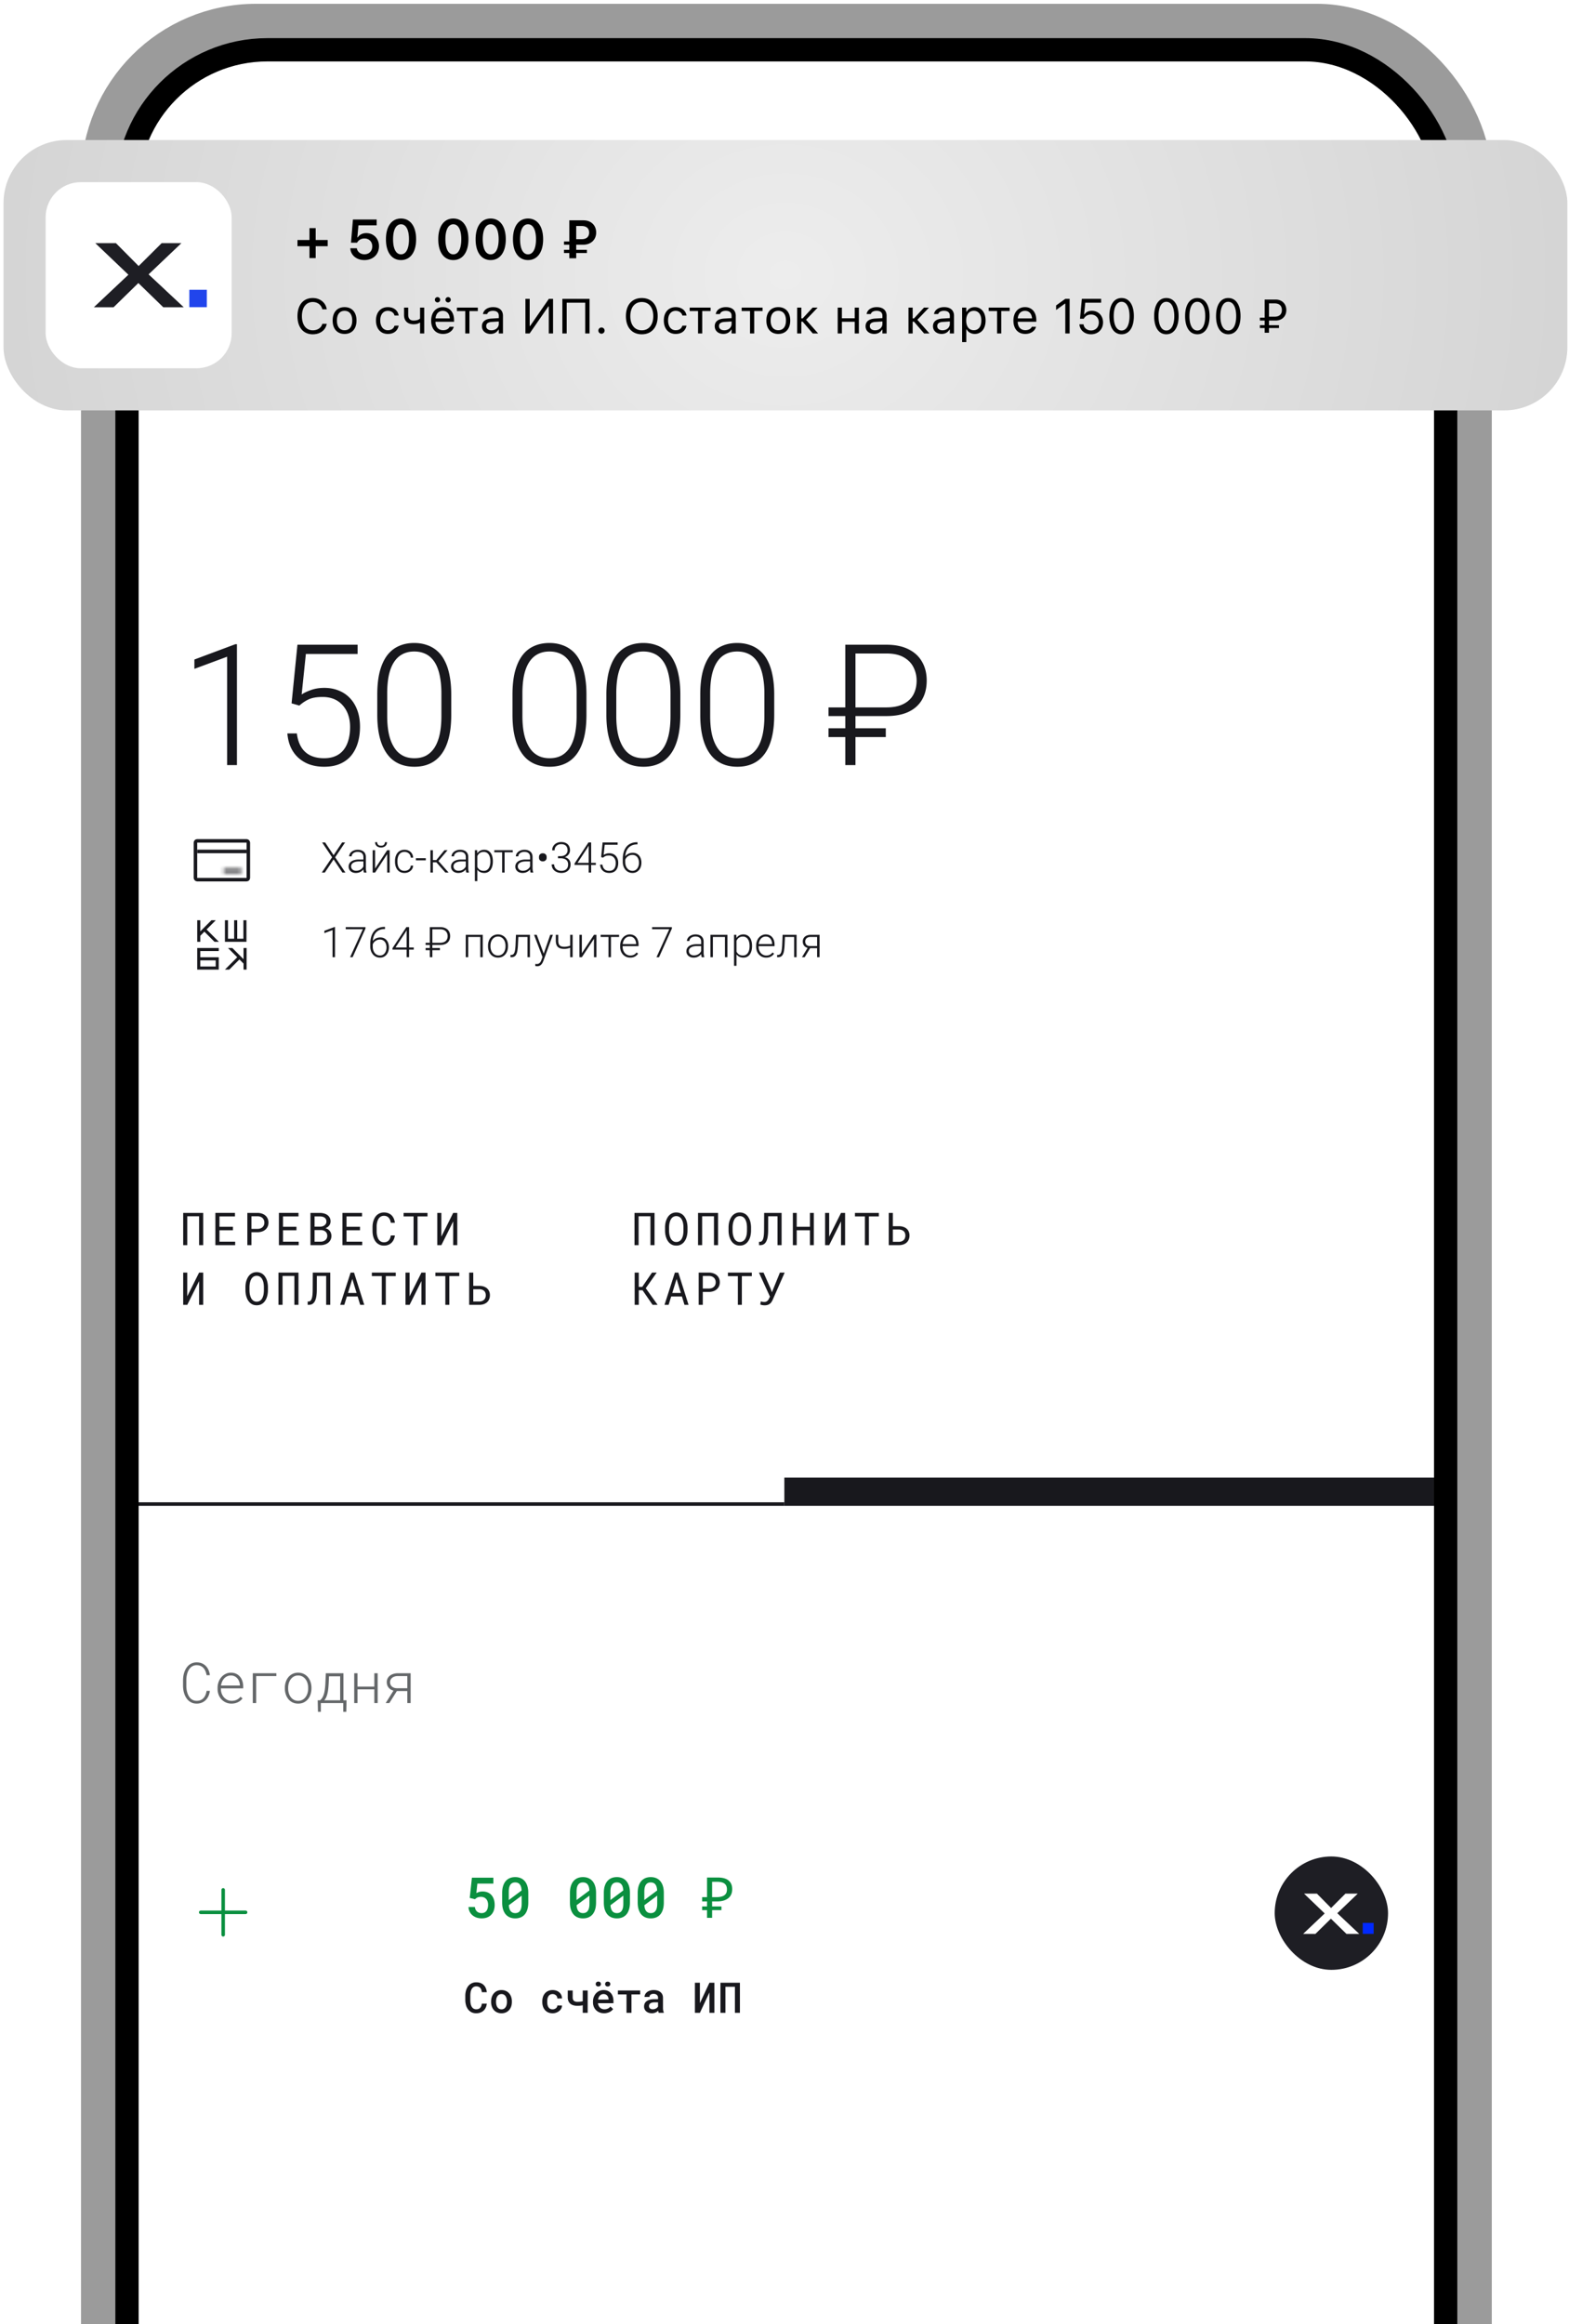
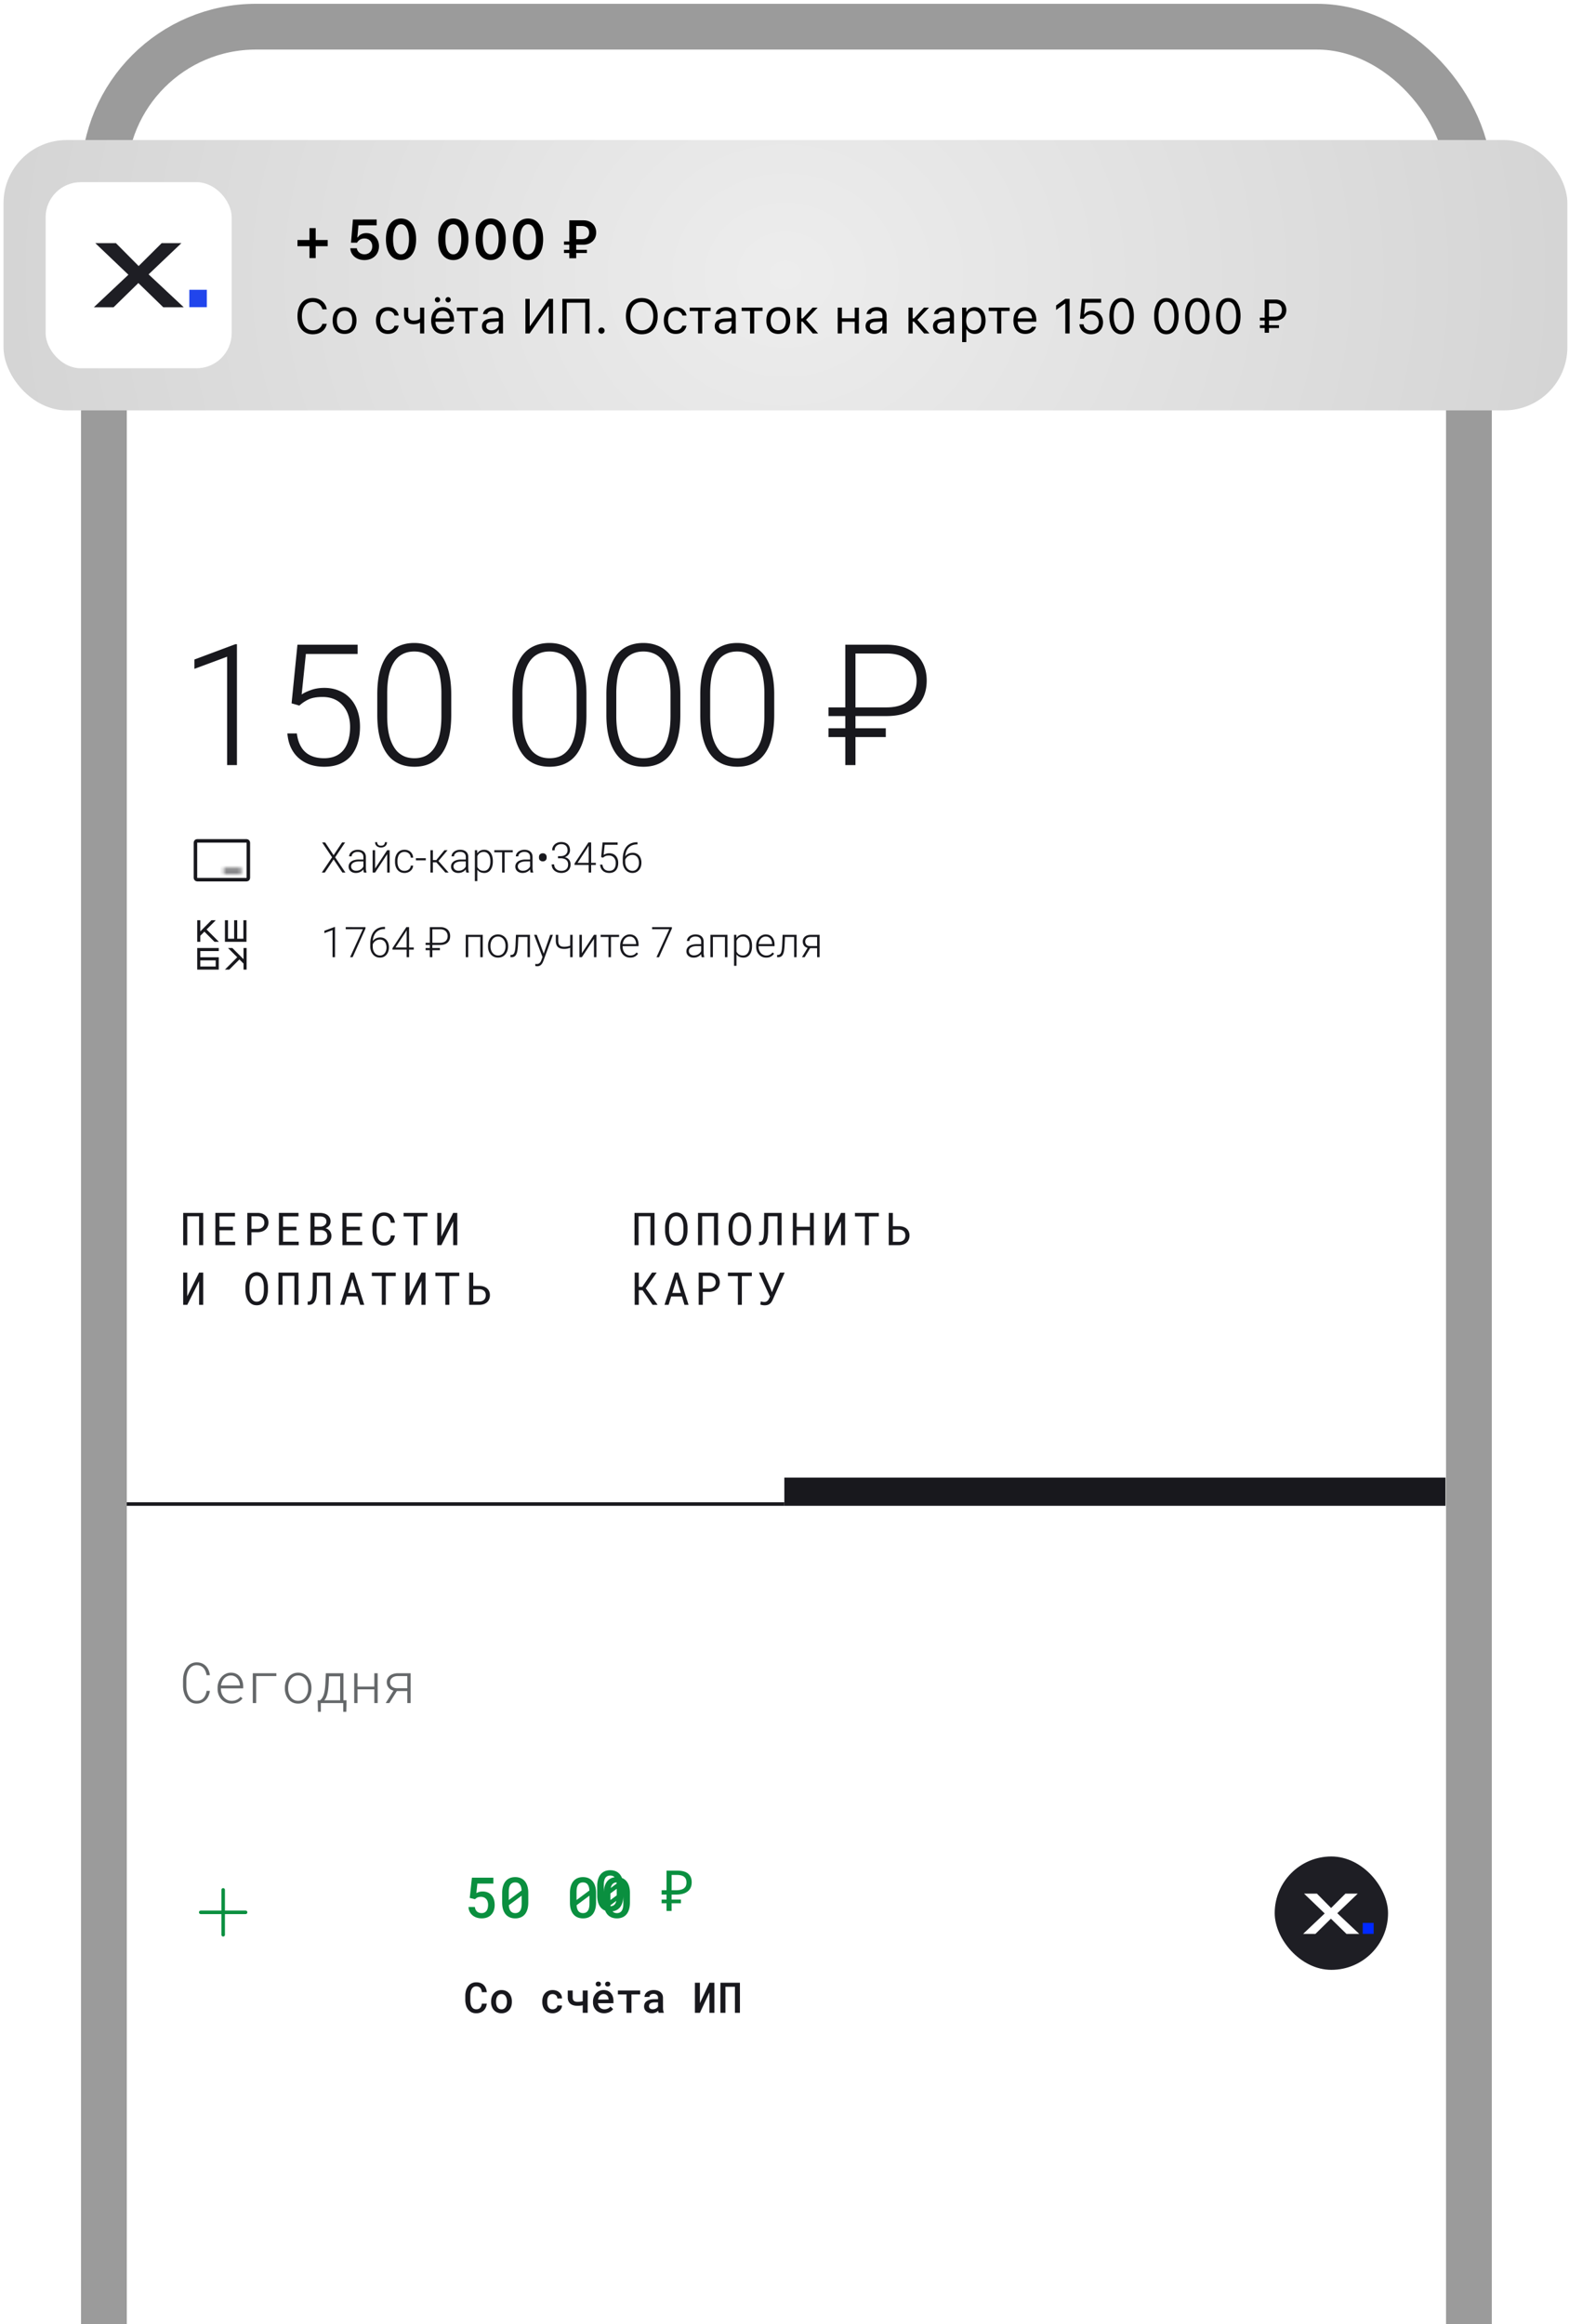
<svg xmlns="http://www.w3.org/2000/svg" width="447" height="662" fill="none" viewBox="0 0 447 662">
  <g clip-path="url(#a)">
    <g clip-path="url(#b)">
      <g clip-path="url(#c)">
        <path fill="#fff" d="M35.094 12.14h376.723v826.64H35.094z" />
        <path fill="#18181D" d="M58.534 70.062h.926V81.49h-.926l.008-9.583-5.11 9.583h-.926V70.062h.926l-.008 9.575zM70.697 81.49h-.926V70.863h-5.054v10.626h-.926V70.062h6.906zm22.498-10.626h-5.917v4.175h2.346a4.8 4.8 0 0 1 1.468.228q.66.22 1.13.635.471.408.722 1.005.26.588.26 1.342 0 .746-.26 1.35a2.8 2.8 0 0 1-.722 1.02q-.47.416-1.13.644-.66.227-1.468.227h-3.288V70.062h6.86zm-5.917 4.975v4.859h2.346a3.4 3.4 0 0 0 1.1-.18q.486-.182.823-.503a2.2 2.2 0 0 0 .526-.777q.189-.455.188-1.005 0-.541-.188-.98a2 2 0 0 0-.526-.746 2.3 2.3 0 0 0-.832-.487 3.4 3.4 0 0 0-1.09-.18zm17.586.699a8.5 8.5 0 0 1-.102 1.193 6.4 6.4 0 0 1-.298 1.177 5.5 5.5 0 0 1-.502 1.068q-.306.495-.73.87a3.3 3.3 0 0 1-.965.59 3.4 3.4 0 0 1-1.233.211q-.675 0-1.224-.212a3.5 3.5 0 0 1-.981-.588 4 4 0 0 1-.738-.88 6 6 0 0 1-.51-1.067 7.5 7.5 0 0 1-.298-1.177 8.4 8.4 0 0 1-.102-1.185V75.03q.008-.58.102-1.185.102-.612.298-1.177.196-.572.502-1.076.315-.501.738-.879.424-.376.966-.588.548-.22 1.232-.22t1.232.22q.55.212.973.588.432.37.738.872t.502 1.075q.204.566.298 1.177.095.604.102 1.193zm-.926-1.523a9 9 0 0 0-.07-.95 6 6 0 0 0-.204-.965 5 5 0 0 0-.369-.894 3 3 0 0 0-.542-.754 2.4 2.4 0 0 0-.753-.51 2.4 2.4 0 0 0-.981-.188q-.55 0-.981.196a2.5 2.5 0 0 0-.746.51 3.1 3.1 0 0 0-.55.754q-.219.423-.36.894a6 6 0 0 0-.204.966 9 9 0 0 0-.071.941v1.523q.008.455.07.95.072.486.212.965.142.471.362.903.227.423.549.745t.753.518q.432.189.981.189.558 0 .981-.189.432-.195.754-.518.322-.321.541-.745.229-.432.361-.903a5.6 5.6 0 0 0 .197-.965q.063-.495.07-.95zm6.168 1.766v4.71h-.942v-11.43h3.594q.754.015 1.405.251.66.236 1.146.675.495.432.777 1.052t.283 1.405q0 .784-.283 1.405a3.1 3.1 0 0 1-.777 1.044q-.486.424-1.146.65-.659.229-1.405.236zm0-.792h2.652a3.1 3.1 0 0 0 1.052-.189 2.7 2.7 0 0 0 .848-.502 2.3 2.3 0 0 0 .565-.785q.212-.464.212-1.052t-.204-1.067a2.3 2.3 0 0 0-.565-.808 2.5 2.5 0 0 0-.848-.518 3.2 3.2 0 0 0-1.06-.204h-2.652zm15.993-5.926h.926V81.49h-.926l.008-9.583-5.109 9.583h-.927V70.062h.927l-.008 9.575zm12.517 7.958a5.1 5.1 0 0 1-.385 1.437q-.29.66-.769 1.153a3.4 3.4 0 0 1-1.138.762 3.75 3.75 0 0 1-1.468.274q-.682 0-1.24-.204a3.5 3.5 0 0 1-.981-.573 3.9 3.9 0 0 1-.738-.847 5.3 5.3 0 0 1-.518-1.044 6.7 6.7 0 0 1-.306-1.17 9 9 0 0 1-.102-1.2v-1.656q.009-.597.102-1.201.102-.604.306-1.162a5.2 5.2 0 0 1 .518-1.051q.315-.487.738-.848.432-.369.981-.573a3.5 3.5 0 0 1 1.24-.212q.832 0 1.484.275.659.275 1.138.769.479.486.761 1.154.29.666.377 1.452h-.934a5 5 0 0 0-.306-1.107 3 3 0 0 0-.55-.902 2.4 2.4 0 0 0-.832-.613q-.486-.227-1.138-.227-.557 0-.989.188a2.6 2.6 0 0 0-.761.502q-.322.315-.549.738a4.6 4.6 0 0 0-.369.887 6.6 6.6 0 0 0-.212.965 7 7 0 0 0-.063.95v1.672q0 .462.063.957.07.495.212.966.141.47.369.894.227.416.549.738.33.315.761.502.432.189.989.189.66 0 1.146-.212a2.4 2.4 0 0 0 .832-.605q.345-.384.549-.902.213-.519.299-1.115zm11.292-1.483a8.5 8.5 0 0 1-.102 1.193 6.5 6.5 0 0 1-.298 1.177 5.6 5.6 0 0 1-.503 1.068q-.306.495-.729.87-.417.37-.966.59a3.4 3.4 0 0 1-1.232.211q-.675 0-1.224-.212a3.5 3.5 0 0 1-.981-.588 4 4 0 0 1-.738-.88 6 6 0 0 1-.51-1.067 7.4 7.4 0 0 1-.299-1.177 9 9 0 0 1-.102-1.185V75.03q.009-.58.102-1.185.102-.612.299-1.177.195-.572.502-1.076.314-.501.738-.879.423-.376.965-.588.55-.22 1.232-.22a3.3 3.3 0 0 1 2.206.808q.43.37.737.872.306.502.503 1.075.204.566.298 1.177.094.604.102 1.193zm-.926-1.523a9 9 0 0 0-.071-.95 6 6 0 0 0-.204-.965 5 5 0 0 0-.369-.894 3 3 0 0 0-.541-.754 2.4 2.4 0 0 0-.754-.51 2.4 2.4 0 0 0-.981-.188q-.549 0-.981.196a2.5 2.5 0 0 0-.745.51 3.1 3.1 0 0 0-.55.754q-.22.423-.361.894a6 6 0 0 0-.204.966q-.063.494-.07.941v1.523q.007.455.07.95.07.486.212.965.142.471.361.903.228.423.549.745t.754.518q.432.189.981.189.556 0 .981-.189.432-.195.753-.518.322-.321.542-.745a4.6 4.6 0 0 0 .361-.903q.141-.479.196-.965.063-.495.071-.95zm5.053 6.475V70.062h3.123q.691.008 1.342.189.66.172 1.17.541.51.361.816.926.313.558.306 1.334 0 .487-.149.88a2.4 2.4 0 0 1-.408.69 2.8 2.8 0 0 1-.597.526 4 4 0 0 1-.745.369q.494.118.91.36.424.244.73.605.306.354.479.808.18.456.18.981.008.761-.282 1.358a3.1 3.1 0 0 1-.785 1.005q-.495.408-1.146.628a4.3 4.3 0 0 1-1.35.227zm.941-5.493v4.677h2.677q.518-.008.989-.172.47-.173.824-.48.36-.306.565-.737a2.3 2.3 0 0 0 .212-.997q0-.54-.204-.957a2 2 0 0 0-.55-.715 2.5 2.5 0 0 0-.808-.447 3.2 3.2 0 0 0-.958-.172zm0-.809h2.3q.495-.007.958-.141.462-.135.816-.4.36-.267.581-.668a1.95 1.95 0 0 0 .219-.95q0-.572-.227-.972a1.9 1.9 0 0 0-.605-.66 2.6 2.6 0 0 0-.855-.376 4 4 0 0 0-.981-.134h-2.206zm16.347.824h-5.039v4.662h5.808v.816h-6.741V70.062h6.71v.824h-5.777v4.309h5.039zm5.233-5.949h.927v10.635h5.023v-.016h.007v-10.62h.927v10.619h1.012l-.071 3.563h-.855V81.49h-6.97zm57.319-.001V81.49h-1.892v-9.904h-2.762l-.016 4.56q-.016 1.412-.196 2.425t-.549 1.664q-.369.643-.942.95-.566.305-1.35.305h-.479v-1.514h.314q.376-.024.628-.228.251-.212.4-.66.157-.455.22-1.169a23 23 0 0 0 .071-1.773l.023-6.083zm9.307 0h1.891V81.49h-1.891v-7.754l-3.619 7.754h-1.891V70.062h1.891v7.754zm13.277 0V81.49h-1.891v-4.505a7 7 0 0 1-.942.228 6 6 0 0 1-1.028.086 4.8 4.8 0 0 1-1.444-.204 2.7 2.7 0 0 1-1.091-.635q-.447-.44-.691-1.13-.235-.692-.235-1.664v-3.603h1.884v3.603q0 .62.094 1.028.102.4.29.643.196.236.495.338.297.094.698.094.471 0 .981-.079.518-.078.989-.227v-5.4zm11.246 11.427h-1.837v-5.101h-3.885v5.101h-1.828V70.062h1.828v4.78h3.885v-4.78h1.837zm5.414-6.78h.557q.729 0 1.287.243.556.235.942.675t.58 1.06q.197.61.197 1.373 0 .753-.204 1.389a3 3 0 0 1-.605 1.083 2.7 2.7 0 0 1-.989.706q-.58.252-1.342.251h-2.315V70.062h1.892zm6.129 6.78h-1.891V70.062h1.891zm-6.129-5.297v3.822h.486a.95.95 0 0 0 .55-.157q.227-.165.368-.432a2.2 2.2 0 0 0 .204-.628 3.9 3.9 0 0 0 0-1.475 1.9 1.9 0 0 0-.204-.589 1.1 1.1 0 0 0-.368-.392 1 1 0 0 0-.55-.15zm16.401.172h-4.701v3.587h5.502v1.538h-7.394V70.062h7.339v1.554h-5.447v3.226h4.701zm20.615-4.717q.777.08 1.428.409.652.33 1.122.87a4 4 0 0 1 .738 1.28q.267.737.267 1.617 0 .879-.267 1.609a4 4 0 0 1-.738 1.271 3.7 3.7 0 0 1-1.122.864q-.651.33-1.428.408v1.514h-1.884v-1.507a4 4 0 0 1-1.436-.4 3.7 3.7 0 0 1-1.122-.863 4 4 0 0 1-.738-1.271 4.8 4.8 0 0 1-.259-1.61q0-.878.259-1.616.267-.738.738-1.287.47-.55 1.122-.88a3.9 3.9 0 0 1 1.436-.408v-1.585h1.884zm-3.579 4.191q0 1.1.439 1.759.448.66 1.256.8v-5.164a1.85 1.85 0 0 0-1.256.824q-.44.675-.439 1.781m5.258-.015q0-1.099-.439-1.766a1.82 1.82 0 0 0-1.24-.824v5.164q.8-.15 1.24-.808.44-.668.439-1.766m10.194-5.76h1.891v11.426h-1.891v-7.754l-3.618 7.754h-1.892V70.062h1.892v7.754zm13.262 11.426h-1.836v-5.101h-3.885v5.101h-1.829V70.062h1.829v4.78h3.885v-4.78h1.836zm9.401-2.652H341.1l-.785 2.652h-1.946l3.712-11.427h1.656l3.642 11.427h-1.939zm-3.092-1.61h2.621l-1.295-4.48zm16.213 4.262h-1.837v-5.101h-3.885v5.101h-1.828V70.062h1.828v4.78h3.885v-4.78h1.837zm11.575-3.508a4.6 4.6 0 0 1-.393 1.507q-.313.675-.832 1.162a3.7 3.7 0 0 1-1.224.745 4.5 4.5 0 0 1-1.562.26q-1.044 0-1.821-.401a3.8 3.8 0 0 1-1.295-1.099q-.517-.69-.777-1.617a7.6 7.6 0 0 1-.267-1.977v-1.562a7.3 7.3 0 0 1 .275-1.97q.267-.934.785-1.625a3.8 3.8 0 0 1 1.303-1.099q.777-.408 1.805-.408.903 0 1.609.267.707.267 1.209.754.501.486.8 1.185.298.698.385 1.554h-1.884a3.6 3.6 0 0 0-.196-.91 2.1 2.1 0 0 0-.393-.707 1.6 1.6 0 0 0-.635-.455 2.3 2.3 0 0 0-.895-.157q-.636 0-1.067.29a2.16 2.16 0 0 0-.699.785 3.8 3.8 0 0 0-.385 1.13q-.11.645-.109 1.35v1.578q0 .737.109 1.389.119.643.377 1.13.26.486.691.77.432.281 1.075.282.989 0 1.507-.558.517-.564.612-1.593zm5.1-3.273h.557q.729 0 1.287.244.556.235.942.675.384.44.581 1.06.196.61.196 1.373 0 .753-.204 1.389a3 3 0 0 1-.605 1.083 2.7 2.7 0 0 1-.989.706q-.58.252-1.342.251h-2.315V70.062h1.892zm6.129 6.781h-1.891V70.062h1.891zm-6.129-5.297v3.822h.486a.95.95 0 0 0 .55-.157q.227-.165.368-.432a2.2 2.2 0 0 0 .204-.628 3.9 3.9 0 0 0 0-1.475 1.9 1.9 0 0 0-.204-.589 1.1 1.1 0 0 0-.368-.392 1 1 0 0 0-.55-.15zM67.504 183.489v34.423h-2.801v-30.868l-9.324 3.461v-2.66l11.655-4.356zm17.777 17.471-2.213-.636 1.672-16.694h17.14v2.637H87.141l-1.2 11.537q.894-.635 2.59-1.247 1.718-.636 3.86-.636 2.285 0 4.145.777a8.7 8.7 0 0 1 3.225 2.213q1.343 1.436 2.072 3.485.73 2.025.73 4.591 0 2.472-.612 4.544t-1.86 3.626q-1.248 1.531-3.179 2.378t-4.59.848q-2.05 0-3.862-.565a9.7 9.7 0 0 1-3.203-1.766q-1.411-1.178-2.307-2.967-.87-1.79-1.083-4.191h2.708q.282 2.308 1.248 3.885a6.2 6.2 0 0 0 2.59 2.378q1.647.801 3.908.801 1.837 0 3.202-.589a5.86 5.86 0 0 0 2.308-1.719q.941-1.154 1.412-2.801.495-1.672.495-3.815 0-1.836-.518-3.367a7.8 7.8 0 0 0-1.53-2.707 6.6 6.6 0 0 0-2.45-1.813q-1.459-.636-3.343-.636-2.448 0-3.908.659-1.436.66-2.708 1.79m43.276-3.132v5.769q0 3.767-.706 6.569-.707 2.778-2.072 4.615-1.343 1.812-3.296 2.707-1.931.895-4.427.895-1.978 0-3.626-.565a8.55 8.55 0 0 1-2.943-1.719q-1.272-1.177-2.166-2.943-.895-1.766-1.366-4.144-.471-2.401-.471-5.415v-5.769q0-3.79.707-6.546.73-2.755 2.072-4.567 1.365-1.814 3.319-2.684 1.955-.895 4.427-.895 1.977 0 3.626.588a8.5 8.5 0 0 1 2.943 1.696q1.294 1.13 2.166 2.896.895 1.742 1.342 4.12.471 2.379.471 5.392m-2.802 6.098v-6.451q0-2.331-.329-4.238-.306-1.907-.919-3.344-.612-1.436-1.554-2.401a5.75 5.75 0 0 0-2.166-1.437q-1.224-.494-2.778-.494-1.908 0-3.367.777-1.436.754-2.402 2.26-.965 1.484-1.459 3.72-.471 2.237-.471 5.157v6.451q0 2.308.306 4.215.306 1.884.942 3.343t1.554 2.473a6.4 6.4 0 0 0 2.166 1.506q1.248.495 2.778.495 1.954 0 3.391-.777 1.436-.801 2.401-2.331.965-1.554 1.436-3.791.471-2.26.471-5.133m41.322-6.098v5.769q0 3.767-.706 6.569-.707 2.778-2.072 4.615-1.343 1.812-3.297 2.707-1.93.895-4.426.895-1.978 0-3.626-.565a8.55 8.55 0 0 1-2.943-1.719q-1.272-1.177-2.166-2.943-.895-1.766-1.366-4.144-.471-2.401-.471-5.415v-5.769q0-3.79.707-6.546.73-2.755 2.072-4.567 1.365-1.814 3.319-2.684 1.955-.895 4.427-.895 1.977 0 3.626.588a8.5 8.5 0 0 1 2.943 1.696q1.295 1.13 2.166 2.896.895 1.742 1.342 4.12.471 2.379.471 5.392m-2.802 6.098v-6.451q0-2.331-.329-4.238-.306-1.907-.919-3.344-.612-1.436-1.554-2.401a5.75 5.75 0 0 0-2.166-1.437q-1.224-.494-2.778-.494-1.908 0-3.367.777-1.436.754-2.402 2.26-.965 1.484-1.459 3.72-.471 2.237-.471 5.157v6.451q0 2.308.306 4.215.306 1.884.942 3.343t1.553 2.473a6.4 6.4 0 0 0 2.167 1.506q1.248.495 2.778.495 1.954 0 3.39-.777 1.437-.801 2.402-2.331.966-1.554 1.436-3.791.471-2.26.471-5.133m29.55-6.098v5.769q0 3.767-.707 6.569-.706 2.778-2.072 4.615-1.342 1.812-3.296 2.707-1.93.895-4.427.895-1.977 0-3.626-.565a8.6 8.6 0 0 1-2.943-1.719q-1.27-1.177-2.166-2.943-.894-1.766-1.366-4.144-.47-2.401-.47-5.415v-5.769q0-3.79.706-6.546.73-2.755 2.072-4.567 1.365-1.814 3.32-2.684 1.954-.895 4.426-.895 1.978 0 3.626.588a8.4 8.4 0 0 1 2.943 1.696q1.296 1.13 2.167 2.896.894 1.742 1.342 4.12.471 2.379.471 5.392m-2.802 6.098v-6.451q0-2.331-.33-4.238-.306-1.907-.918-3.344t-1.554-2.401a5.75 5.75 0 0 0-2.166-1.437q-1.225-.494-2.779-.494-1.907 0-3.367.777-1.436.754-2.401 2.26-.966 1.484-1.46 3.72-.471 2.237-.471 5.157v6.451q0 2.308.306 4.215.306 1.884.942 3.343t1.554 2.473a6.4 6.4 0 0 0 2.166 1.506q1.248.495 2.778.495 1.954 0 3.391-.777 1.436-.801 2.401-2.331.966-1.554 1.437-3.791.471-2.26.471-5.133m29.549-6.098v5.769q0 3.767-.706 6.569-.707 2.778-2.072 4.615-1.343 1.812-3.297 2.707-1.93.895-4.426.895-1.978 0-3.626-.565a8.55 8.55 0 0 1-2.943-1.719q-1.272-1.177-2.167-2.943t-1.365-4.144q-.471-2.401-.471-5.415v-5.769q0-3.79.706-6.546.73-2.755 2.072-4.567 1.366-1.814 3.32-2.684 1.954-.895 4.427-.895 1.977 0 3.626.588a8.5 8.5 0 0 1 2.943 1.696q1.294 1.13 2.166 2.896.894 1.742 1.342 4.12.471 2.379.471 5.392m-2.802 6.098v-6.451q0-2.331-.33-4.238-.306-1.907-.918-3.344t-1.554-2.401a5.75 5.75 0 0 0-2.166-1.437q-1.224-.494-2.778-.494-1.908 0-3.367.777-1.437.754-2.402 2.26-.965 1.484-1.46 3.72-.471 2.237-.471 5.157v6.451q0 2.308.306 4.215.306 1.884.942 3.343t1.554 2.473a6.4 6.4 0 0 0 2.166 1.506q1.248.495 2.779.495 1.954 0 3.39-.777 1.437-.801 2.402-2.331.965-1.554 1.436-3.791.471-2.26.471-5.133m34.729.024h-16.458v-2.472h16.458q3.014 0 4.921-.989 1.93-.99 2.826-2.708.894-1.719.894-3.909a8.3 8.3 0 0 0-.894-3.814q-.871-1.766-2.779-2.849-1.884-1.083-4.968-1.083h-8.782v31.786h-2.896V183.63h11.678q3.768 0 6.334 1.295 2.566 1.272 3.861 3.579 1.319 2.284 1.319 5.321 0 3.156-1.319 5.439-1.295 2.26-3.861 3.485-2.543 1.201-6.334 1.201m-.141 3.484v2.496h-16.317v-2.496z" />
        <rect width="15.069" height="11.051" x="55.682" y="239.493" stroke="#18181D" stroke-width="1.005" rx=".502" />
-         <path stroke="#18181D" stroke-width=".502" d="M56.439 242.255h13.562v.502H56.439z" />
        <mask id="d" fill="#fff">
          <path d="M63.719 247.529h5.023v1.005h-5.023z" />
        </mask>
        <path fill="#18181D" d="M63.719 247.529v-1.004h-1.005v1.004zm5.023 0h1.004v-1.004h-1.004zm0 1.005v1.004h1.004v-1.004zm-5.023 0h-1.005v1.004h1.005zm0 0h5.023v-2.009h-5.023zm4.018-1.005v1.005h2.01v-1.005zm1.005 0h-5.023v2.009h5.023zm-4.019 1.005v-1.005h-2.009v1.005z" mask="url(#d)" />
        <path fill="#18181D" d="m92.629 239.947 2.413 3.62 2.42-3.62h.859l-2.837 4.221 2.925 4.35h-.865l-2.502-3.738-2.501 3.738h-.86l2.926-4.35-2.838-4.221zm10.901 7.429v-3.285a1.55 1.55 0 0 0-.188-.783 1.25 1.25 0 0 0-.553-.506q-.366-.176-.901-.176-.495 0-.883.176a1.5 1.5 0 0 0-.606.465 1.04 1.04 0 0 0-.218.642l-.706-.006q0-.359.176-.695.177-.335.501-.6.322-.265.771-.418.453-.159.994-.159.684 0 1.201.23.525.23.818.688.295.46.295 1.154v3.079q0 .329.047.682.052.354.147.583v.071h-.748a3 3 0 0 1-.111-.53 6 6 0 0 1-.036-.612m.165-2.567.012.542h-1.383a4.3 4.3 0 0 0-.972.1 2.2 2.2 0 0 0-.718.283 1.35 1.35 0 0 0-.453.441 1.14 1.14 0 0 0-.153.589q0 .34.171.624.176.282.494.453.324.165.765.165a2.34 2.34 0 0 0 1.036-.218q.454-.218.748-.571.294-.354.394-.771l.306.406a2 2 0 0 1-.282.606 2.7 2.7 0 0 1-.524.577 2.8 2.8 0 0 1-.765.436 2.8 2.8 0 0 1-.989.165 2.4 2.4 0 0 1-1.089-.236 1.8 1.8 0 0 1-.718-.642 1.74 1.74 0 0 1-.253-.93q0-.47.2-.841.2-.376.577-.636.383-.265.918-.4a4.8 4.8 0 0 1 1.212-.142zm3.167 2.567 3.443-5.227h.707v6.369h-.707v-5.227l-3.443 5.227h-.695v-6.369h.695zm2.796-7.511h.6q0 .441-.206.783a1.4 1.4 0 0 1-.582.535q-.383.195-.907.195-.789 0-1.248-.424-.453-.424-.453-1.089h.594q0 .406.248.706.252.295.859.295.589 0 .842-.301.253-.3.253-.7m5.592 8.164q.447 0 .836-.165.395-.17.647-.5.26-.335.295-.818h.671q-.03.606-.371 1.083a2.34 2.34 0 0 1-.883.742 2.7 2.7 0 0 1-1.195.265q-.665 0-1.177-.242a2.4 2.4 0 0 1-.848-.671q-.341-.435-.518-1.012a4.4 4.4 0 0 1-.171-1.254v-.247q0-.672.171-1.248.177-.583.518-1.013.341-.435.848-.677.506-.24 1.171-.241.683 0 1.224.277.548.276.872.783.329.505.359 1.2h-.671a1.8 1.8 0 0 0-.271-.882 1.6 1.6 0 0 0-.636-.571 1.9 1.9 0 0 0-.877-.201q-.541 0-.924.212a1.7 1.7 0 0 0-.624.571q-.236.36-.347.824a4 4 0 0 0-.112.966v.247q0 .512.106.977.111.46.347.818.242.36.624.571.388.207.936.206m6.057-3.596v.606h-2.82v-.606zm2.019-2.284v6.369h-.706v-6.369zm4.191 0-2.92 3.449h-1.518l-.077-.63h1.295l2.331-2.819zm-.636 6.369-2.654-3.014.447-.542 3.137 3.556zm5.822-1.142v-3.285a1.55 1.55 0 0 0-.189-.783 1.24 1.24 0 0 0-.553-.506q-.365-.176-.9-.176-.495 0-.883.176a1.5 1.5 0 0 0-.607.465 1.04 1.04 0 0 0-.217.642l-.707-.006q0-.359.177-.695.176-.335.5-.6t.771-.418q.453-.159.995-.159.682 0 1.201.23.524.23.818.688.294.46.294 1.154v3.079q0 .329.047.682.054.354.148.583v.071h-.748a3 3 0 0 1-.112-.53 6 6 0 0 1-.035-.612m.165-2.567.011.542h-1.383q-.542 0-.971.1a2.2 2.2 0 0 0-.718.283 1.34 1.34 0 0 0-.453.441 1.14 1.14 0 0 0-.154.589q0 .34.171.624.177.282.495.453.323.165.765.165.588 0 1.036-.218.453-.218.747-.571a1.9 1.9 0 0 0 .395-.771l.306.406a2 2 0 0 1-.283.606 2.62 2.62 0 0 1-1.289 1.013q-.435.165-.989.165a2.4 2.4 0 0 1-1.089-.236 1.8 1.8 0 0 1-.718-.642 1.74 1.74 0 0 1-.253-.93q0-.47.2-.841.2-.376.577-.636.383-.265.918-.4a4.8 4.8 0 0 1 1.213-.142zm3.119-1.436v7.594h-.706v-8.818h.659zm4.427 1.901v.124q0 .712-.165 1.307-.165.594-.477 1.03a2.1 2.1 0 0 1-.759.665 2.2 2.2 0 0 1-1.03.236q-.571 0-1.018-.177a2.25 2.25 0 0 1-.772-.5 2.7 2.7 0 0 1-.512-.766 4 4 0 0 1-.265-.965v-1.63q.088-.577.289-1.048t.512-.813q.318-.341.753-.523.436-.183.995-.183.583 0 1.036.23.459.224.771.653.318.424.477 1.024.165.595.165 1.336m-.706.124v-.124q0-.559-.118-1.036a2.6 2.6 0 0 0-.347-.829 1.65 1.65 0 0 0-.589-.56 1.7 1.7 0 0 0-.842-.2q-.506 0-.865.171-.354.165-.589.441-.235.271-.371.595-.135.324-.2.636v1.877q.113.448.359.83.247.377.66.607.417.223 1.018.223.483 0 .836-.2.352-.2.583-.559.234-.359.347-.836a4.3 4.3 0 0 0 .118-1.036m4.049-3.249v6.369h-.7v-6.369zm2.32 0v.6h-5.257v-.6zm4.944 5.227v-3.285a1.56 1.56 0 0 0-.188-.783 1.25 1.25 0 0 0-.554-.506q-.365-.176-.9-.176-.495 0-.883.176a1.5 1.5 0 0 0-.606.465 1.04 1.04 0 0 0-.218.642l-.707-.006q0-.359.177-.695a2 2 0 0 1 .5-.6q.324-.265.771-.418.454-.159.995-.159.683 0 1.201.23.524.23.818.688.294.46.294 1.154v3.079q0 .329.048.682.053.354.147.583v.071h-.748a3 3 0 0 1-.112-.53 6 6 0 0 1-.035-.612m.165-2.567.012.542h-1.384q-.541 0-.971.1a2.2 2.2 0 0 0-.718.283 1.35 1.35 0 0 0-.453.441 1.14 1.14 0 0 0-.153.589q0 .34.17.624.177.282.495.453.324.165.765.165.589 0 1.036-.218.453-.218.748-.571a1.9 1.9 0 0 0 .394-.771l.306.406a2 2 0 0 1-.282.606 2.7 2.7 0 0 1-.524.577 2.8 2.8 0 0 1-.766.436q-.435.165-.988.165a2.4 2.4 0 0 1-1.089-.236 1.8 1.8 0 0 1-.719-.642 1.74 1.74 0 0 1-.253-.93q0-.47.2-.841.2-.376.577-.636.382-.265.919-.4a4.8 4.8 0 0 1 1.212-.142zm2.366-.512v-.212q0-.453.289-.753.294-.3.794-.3.512 0 .807.3.294.3.294.753v.212q0 .448-.294.742-.295.294-.801.294-.5 0-.795-.294a1 1 0 0 1-.294-.742m5.421-.453h.719q.659 0 1.1-.224.448-.23.671-.606.23-.377.23-.836 0-.517-.194-.906a1.38 1.38 0 0 0-.595-.612q-.394-.225-1.012-.224-.541 0-.966.212a1.64 1.64 0 0 0-.671.606q-.247.394-.247.942h-.7q0-.7.335-1.23.336-.536.924-.836t1.325-.3q.759 0 1.318.276.565.278.871.807.312.53.312 1.289 0 .388-.17.765-.165.377-.495.683-.33.3-.818.483a3.3 3.3 0 0 1-1.136.182h-.801zm0 .606v-.465h.801q.735 0 1.26.171.523.165.859.471.341.3.5.7t.159.86q0 .589-.194 1.042a2.14 2.14 0 0 1-.553.771 2.4 2.4 0 0 1-.836.477 3.3 3.3 0 0 1-1.048.159q-.518 0-1.012-.153a2.9 2.9 0 0 1-.883-.454 2.2 2.2 0 0 1-.618-.765 2.4 2.4 0 0 1-.23-1.071h.701q0 .542.259.959.258.413.718.648.465.23 1.065.229.606 0 1.036-.206.435-.212.665-.618t.23-.995q0-.618-.277-1.006a1.56 1.56 0 0 0-.759-.571 3.2 3.2 0 0 0-1.124-.183zm10.778 1.301v.601h-6.069v-.406l3.962-5.999h.589l-.836 1.454-2.855 4.35zm-1.336-5.804v8.571h-.7v-8.571zm3.396 4.333-.553-.159.418-4.174h4.285v.66h-3.685l-.3 2.884q.224-.159.648-.312.43-.159.965-.159.571 0 1.036.194.471.188.807.554.335.358.518.871.182.506.182 1.148 0 .617-.153 1.136a2.6 2.6 0 0 1-.465.906 2.1 2.1 0 0 1-.795.595q-.483.212-1.148.212-.512 0-.965-.142a2.4 2.4 0 0 1-.8-.441 2.3 2.3 0 0 1-.577-.742 3 3 0 0 1-.271-1.048h.677q.07.577.312.972.242.394.647.594.413.2.977.2.46 0 .801-.147.348-.147.577-.43.236-.288.353-.7.124-.418.124-.954 0-.459-.13-.841a2 2 0 0 0-.382-.677 1.64 1.64 0 0 0-.613-.454 2.1 2.1 0 0 0-.836-.158q-.612 0-.977.164-.359.165-.677.448m9.707-4.397h.1v.618h-.1q-.813 0-1.448.265-.63.264-1.065.765-.43.494-.654 1.201-.224.705-.224 1.583v1.183q0 .594.159 1.066.159.465.442.794a1.89 1.89 0 0 0 1.471.671q.43 0 .772-.176.34-.177.576-.495.242-.318.365-.73.13-.418.13-.894 0-.454-.118-.854a2.1 2.1 0 0 0-.347-.718 1.65 1.65 0 0 0-.589-.489 1.84 1.84 0 0 0-.83-.176q-.541 0-1.012.247a2.2 2.2 0 0 0-.771.659 1.6 1.6 0 0 0-.312.901l-.406-.006q.04-.553.253-.995.211-.447.559-.759.353-.318.806-.483.46-.17.989-.17.618 0 1.077.223.465.223.771.618.312.388.465.901.159.505.159 1.071 0 .618-.176 1.154a2.8 2.8 0 0 1-.506.93q-.33.4-.801.624-.465.224-1.054.224a2.6 2.6 0 0 1-1.159-.248 2.6 2.6 0 0 1-.877-.682 3.2 3.2 0 0 1-.554-1.001 3.9 3.9 0 0 1-.188-1.219v-.753q0-1.095.253-1.984a4.4 4.4 0 0 1 .76-1.536 3.36 3.36 0 0 1 1.277-.983q.77-.348 1.807-.347m-125.33 30.124v6.153h6.136v-3.516h-5.26v-1.758h5.26v-.879zm5.259 3.516v1.758h-4.383v-1.758zm5.261-5.274h3.506v-6.153h-.876v5.274h-1.753v-5.274h-.877v5.274h-1.753v-5.274h-.877v6.153zm-7.56-3.809 2.299-2.305-.049-.039H60.24l-3.175 3.184v-3.184h-.876v6.153h.876v-1.719l1.169-1.172 2.883 2.891h1.247l-3.507-3.516zm10.229 5.567v3.184l-3.185-3.184h-1.16l-.038.039 2.298 2.305.293.293-3.507 3.516h1.237l2.893-2.891 1.169 1.172v1.719h.876v-6.153zm26.06-5.985v8.606h-.7v-7.717l-2.332.866v-.666l2.914-1.089zm8.688.036v.406l-3.661 8.164h-.73l3.637-7.964h-4.88v-.606zm5.462-.065h.1v.618h-.1q-.812 0-1.448.265-.63.266-1.065.765-.43.495-.654 1.201a5.2 5.2 0 0 0-.223 1.583v1.184q0 .594.159 1.065.159.465.441.795.283.329.659.5t.813.171q.429 0 .771-.177t.577-.494q.241-.319.365-.73.129-.418.129-.895 0-.453-.118-.854-.111-.405-.347-.718a1.65 1.65 0 0 0-.588-.488 1.8 1.8 0 0 0-.83-.177q-.542 0-1.013.247a2.2 2.2 0 0 0-.771.66q-.294.412-.312.9l-.406-.006q.041-.553.253-.994a2.37 2.37 0 0 1 1.366-1.242q.458-.171.989-.171.618 0 1.077.224.465.224.771.618.312.389.465.9.159.507.159 1.072 0 .618-.177 1.153a2.7 2.7 0 0 1-.506.93q-.33.4-.801.624a2.4 2.4 0 0 1-1.053.224q-.648 0-1.16-.247a2.6 2.6 0 0 1-.877-.683 3.2 3.2 0 0 1-.553-1.001 3.9 3.9 0 0 1-.189-1.218v-.754q0-1.095.254-1.983a4.4 4.4 0 0 1 .759-1.537 3.4 3.4 0 0 1 1.277-.983q.772-.347 1.807-.347m8.294 5.869v.6h-6.069v-.406l3.962-5.998h.588l-.835 1.454-2.855 4.35zm-1.336-5.804v8.57h-.701v-8.57zm8.824 5.08h-4.115v-.618h4.115q.753 0 1.23-.248.483-.247.706-.677.224-.43.224-.977a2.1 2.1 0 0 0-.224-.953 1.66 1.66 0 0 0-.694-.713q-.471-.27-1.242-.27h-2.196v7.946h-.724v-8.57h2.92q.94 0 1.583.323.641.318.965.895.33.571.33 1.33 0 .79-.33 1.36a2.13 2.13 0 0 1-.965.871q-.636.301-1.583.301m-.036.871v.624h-4.079v-.624zm11.626-3.75v.612h-3.726v-.612zm-3.567 0v6.369h-.701v-6.369zm4.143 0v6.369h-.706v-6.369zm1.502 3.285v-.194q0-.695.2-1.284t.571-1.018q.376-.43.9-.665a2.75 2.75 0 0 1 1.166-.242q.647 0 1.171.242.524.235.901.665.376.43.577 1.018t.2 1.284v.194q0 .695-.2 1.283a3 3 0 0 1-.577 1.012 2.6 2.6 0 0 1-.895.671 2.8 2.8 0 0 1-1.166.236q-.647 0-1.171-.236a2.7 2.7 0 0 1-.901-.671 3 3 0 0 1-.576-1.012q-.2-.588-.2-1.283m.7-.194v.194q0 .524.141.995.142.465.412.83.271.358.671.565t.924.206q.519 0 .913-.206.4-.207.671-.565.27-.365.406-.83.141-.471.141-.995v-.194q0-.518-.141-.984a2.5 2.5 0 0 0-.412-.829 2 2 0 0 0-.671-.577 1.9 1.9 0 0 0-.918-.212q-.519 0-.919.212a2.1 2.1 0 0 0-.671.577q-.27.364-.412.829-.135.466-.135.984m10.672-3.091v.612h-3.226v-.612zm.571 0v6.369h-.701v-6.369zm-3.985 0h.7l-.141 2.985q-.036.723-.118 1.283a5 5 0 0 1-.212.959q-.135.394-.347.648a1.3 1.3 0 0 1-.5.376 1.8 1.8 0 0 1-.689.118h-.265v-.636l.218-.005q.254-.012.441-.106a.8.8 0 0 0 .33-.301q.141-.205.23-.541.093-.336.147-.818.058-.49.088-1.148zm7.776 5.733 1.983-5.733h.76l-2.696 7.393a6 6 0 0 1-.212.483 2.3 2.3 0 0 1-.33.506 1.5 1.5 0 0 1-.506.401q-.3.159-.736.158a2 2 0 0 1-.288-.029 2 2 0 0 1-.248-.047l-.005-.595q.065.018.188.03t.171.012q.383 0 .641-.13.265-.13.442-.388a2.7 2.7 0 0 0 .312-.636zm-1.855-5.733 2.031 5.469.189.735-.513.289-2.472-6.493zm10.225 0v6.369h-.701v-6.369zm-.241 2.89v.607a6 6 0 0 1-1.36.441q-.382.07-.765.071-.79 0-1.337-.23a1.6 1.6 0 0 1-.818-.753q-.276-.53-.276-1.413v-1.619h.7v1.619q0 .676.188 1.071.189.389.571.554.382.164.972.164a5.5 5.5 0 0 0 1.548-.27q.347-.118.577-.242m2.872 2.337 3.444-5.227h.706v6.369h-.706v-5.227l-3.444 5.227h-.694v-6.369h.694zm8.288-5.227v6.369h-.7v-6.369zm2.319 0v.601h-5.256v-.601zm3.155 6.487q-.623 0-1.148-.23a2.8 2.8 0 0 1-.906-.647 3 3 0 0 1-.595-.989 3.7 3.7 0 0 1-.206-1.26v-.253q0-.736.218-1.33t.601-1.018q.382-.425.871-.648.494-.23 1.036-.23.606 0 1.077.218.471.213.789.607.323.389.488.924.165.53.165 1.171v.43h-4.821v-.601h4.121v-.082a2.6 2.6 0 0 0-.218-1.001 1.8 1.8 0 0 0-.601-.765q-.4-.294-1-.294-.447 0-.824.188a1.9 1.9 0 0 0-.642.542 2.6 2.6 0 0 0-.412.83 3.7 3.7 0 0 0-.141 1.059v.253q0 .53.153.989.159.453.447.801.294.347.695.541t.883.194q.565 0 1-.206.436-.212.783-.665l.442.342q-.207.306-.518.565-.306.258-.736.412t-1.001.153m11.885-8.688v.406l-3.662 8.164h-.729l3.637-7.964h-4.879v-.606zm8.341 7.428v-3.284a1.55 1.55 0 0 0-.189-.783 1.23 1.23 0 0 0-.553-.506q-.365-.177-.901-.177a2.1 2.1 0 0 0-.883.177 1.5 1.5 0 0 0-.606.465 1.04 1.04 0 0 0-.218.641l-.706-.006q0-.359.177-.694.176-.336.5-.601a2.5 2.5 0 0 1 .771-.418q.453-.159.995-.159.682 0 1.201.23.524.23.818.689t.294 1.153v3.079q0 .33.047.683.053.352.147.583v.07h-.747a3 3 0 0 1-.112-.53 6 6 0 0 1-.035-.612m.164-2.566.012.541h-1.383q-.542 0-.971.1a2.2 2.2 0 0 0-.718.283 1.36 1.36 0 0 0-.454.441 1.14 1.14 0 0 0-.153.589q0 .342.171.624.177.282.494.453.324.165.766.165.588 0 1.036-.218a2.2 2.2 0 0 0 .747-.571 1.9 1.9 0 0 0 .395-.771l.306.406a2 2 0 0 1-.283.607 2.6 2.6 0 0 1-.524.576 2.8 2.8 0 0 1-.765.436q-.435.165-.989.165a2.4 2.4 0 0 1-1.089-.236 1.8 1.8 0 0 1-.718-.641 1.74 1.74 0 0 1-.253-.93q0-.471.2-.842.2-.377.577-.636.383-.264.918-.4a4.8 4.8 0 0 1 1.213-.141zm6.74-2.661v.612h-3.726v-.612zm-3.567 0v6.369h-.7v-6.369zm4.144 0v6.369h-.706v-6.369zm2.584 1.225v7.593h-.706v-8.818h.659zm4.427 1.901v.123q0 .713-.165 1.307-.165.595-.477 1.03a2.1 2.1 0 0 1-.759.665 2.2 2.2 0 0 1-1.03.236q-.571 0-1.019-.177a2.2 2.2 0 0 1-.771-.5 2.7 2.7 0 0 1-.512-.765 4 4 0 0 1-.265-.966v-1.63q.088-.577.289-1.048t.512-.812q.318-.341.753-.524.436-.183.995-.183.582 0 1.036.23.459.224.771.653.318.424.477 1.025.165.594.165 1.336m-.707.123v-.123q0-.56-.117-1.036a2.5 2.5 0 0 0-.348-.83 1.6 1.6 0 0 0-.588-.559 1.7 1.7 0 0 0-.842-.2q-.507 0-.865.17-.354.165-.589.442-.236.27-.371.594t-.2.636v1.878q.112.447.359.83.248.377.659.606.418.224 1.019.224.482 0 .836-.201.353-.2.582-.559.235-.359.348-.836.117-.476.117-1.036m4.733 3.238a2.8 2.8 0 0 1-1.148-.23 2.8 2.8 0 0 1-.906-.647 3 3 0 0 1-.595-.989 3.7 3.7 0 0 1-.206-1.26v-.253q0-.736.218-1.33t.6-1.018q.383-.425.871-.648.495-.23 1.036-.23.607 0 1.078.218.47.213.788.607.324.389.489.924.165.53.165 1.171v.43h-4.821v-.601h4.12v-.082a2.6 2.6 0 0 0-.218-1.001 1.8 1.8 0 0 0-.6-.765q-.4-.294-1.001-.294-.447 0-.824.188a1.9 1.9 0 0 0-.641.542 2.6 2.6 0 0 0-.412.83 3.7 3.7 0 0 0-.142 1.059v.253q0 .53.153.989.16.453.448.801.294.347.694.541.401.195.883.194.566 0 1.001-.206a2.2 2.2 0 0 0 .783-.665l.441.342q-.206.306-.518.565-.306.258-.735.412-.43.153-1.001.153m8.099-6.487v.612h-3.225v-.612zm.571 0v6.369h-.7v-6.369zm-3.985 0h.701l-.141 2.985q-.036.723-.118 1.283a5.3 5.3 0 0 1-.212.959q-.135.394-.347.648a1.3 1.3 0 0 1-.501.376 1.8 1.8 0 0 1-.688.118h-.265v-.636l.218-.005a1.1 1.1 0 0 0 .441-.106.83.83 0 0 0 .33-.301 1.7 1.7 0 0 0 .229-.541q.094-.336.147-.818.06-.49.089-1.148zm7.276 3.45h.777l-1.766 2.919h-.777zm.747-3.45h2.502v6.369h-.7v-5.768h-1.802q-.558 0-.912.188a1.2 1.2 0 0 0-.512.483 1.35 1.35 0 0 0-.159.641q0 .324.141.618.147.295.454.483.305.183.794.182h2.249v.607h-2.249q-.5 0-.889-.142a1.9 1.9 0 0 1-.659-.394 1.8 1.8 0 0 1-.406-.606 2.1 2.1 0 0 1-.135-.76q0-.411.147-.753.153-.348.441-.606.295-.259.718-.401a3.1 3.1 0 0 1 .977-.141M57.887 354.643H56.72v-8.224h-3.367v8.224h-1.167v-9.183h5.701zm8.475-4.245h-3.834v3.255h4.471v.99h-5.638v-9.183h5.581v.997h-4.414v2.951h3.834zm5.271.562v3.683h-1.166v-9.183h2.976q.618.013 1.167.196.555.183.971.529.416.348.656.858.246.512.246 1.173 0 .663-.246 1.173-.24.505-.656.852a2.9 2.9 0 0 1-.971.529 3.8 3.8 0 0 1-1.167.19zm0-.959h1.81q.404-.006.745-.126.34-.126.592-.353a1.6 1.6 0 0 0 .391-.549q.145-.328.145-.744 0-.417-.145-.751a1.6 1.6 0 0 0-.384-.567 1.75 1.75 0 0 0-.6-.36 2.2 2.2 0 0 0-.744-.132h-1.81zm12.827.397h-3.835v3.255h4.472v.99h-5.638v-9.183h5.581v.997h-4.415v2.951h3.835zm3.985 4.245v-9.183h2.73q.569.006 1.11.152.543.138.965.435a2.2 2.2 0 0 1 .675.757q.252.46.246 1.103-.006.36-.12.656-.107.297-.296.53-.196.24-.435.404a3.3 3.3 0 0 1-.568.309v.018q.346.082.669.297.32.215.53.473.22.283.34.637.126.353.126.763a2.4 2.4 0 0 1-.246 1.135 2.4 2.4 0 0 1-.675.82 3 3 0 0 1-.977.511 3.8 3.8 0 0 1-1.136.183zm1.173-4.295v3.305h1.797q.366-.007.694-.12.328-.12.58-.328t.397-.511q.152-.303.152-.687a1.6 1.6 0 0 0-.133-.694 1.5 1.5 0 0 0-.372-.517 1.7 1.7 0 0 0-.561-.322 2.3 2.3 0 0 0-.694-.126zm0-.971h1.627q.328-.007.643-.101a1.8 1.8 0 0 0 .561-.29q.246-.183.398-.454.15-.271.151-.631 0-.385-.151-.656a1.3 1.3 0 0 0-.391-.448 1.8 1.8 0 0 0-.58-.252 3 3 0 0 0-.663-.088h-1.595zm12.94 1.021h-3.835v3.255h4.472v.99h-5.638v-9.183h5.581v.997h-4.415v2.951h3.835zm9.944 1.482a4 4 0 0 1-.328 1.174 3 3 0 0 1-.637.908 2.8 2.8 0 0 1-.939.599 3.3 3.3 0 0 1-1.199.208q-.567 0-1.034-.158a2.9 2.9 0 0 1-.82-.447 3 3 0 0 1-.631-.669 4 4 0 0 1-.428-.839 5 5 0 0 1-.265-.952 7 7 0 0 1-.089-1.009v-1.28q.007-.511.089-1.01a5 5 0 0 1 .265-.952q.17-.454.428-.839.265-.39.631-.674.36-.285.82-.442a3.1 3.1 0 0 1 1.034-.164q.688 0 1.23.214.543.209.934.593.39.391.624.934.24.542.315 1.198h-1.166a3.4 3.4 0 0 0-.196-.776 2.1 2.1 0 0 0-.372-.63 1.6 1.6 0 0 0-.574-.423 1.85 1.85 0 0 0-.795-.158 1.9 1.9 0 0 0-.738.139q-.315.132-.542.366a2.1 2.1 0 0 0-.391.542 3.7 3.7 0 0 0-.246.656 5 5 0 0 0-.176 1.413v1.293q0 .34.037.706.045.36.139.707.094.353.246.662.151.31.385.542.233.24.548.379.316.132.738.132.46 0 .795-.145.34-.145.574-.41.233-.258.372-.612.14-.359.196-.776zm9.295-5.423h-2.838v8.186h-1.135v-8.186h-2.838v-.997h6.811zm7.315-.997h1.166v9.183h-1.166l.006-6.767-3.374 6.767h-1.167v-9.183h1.167l-.006 6.761zm-72.392 17h1.167v9.183H56.72l.007-6.767-3.374 6.767h-1.167v-9.183h1.166l-.006 6.761zm19.612 5.121q-.007.492-.088.997-.076.498-.24.965t-.423.87q-.252.404-.605.706a2.8 2.8 0 0 1-.814.48q-.454.17-1.021.17-.569 0-1.028-.17a2.8 2.8 0 0 1-.808-.48 3.2 3.2 0 0 1-.611-.706 4.3 4.3 0 0 1-.423-.877 5.3 5.3 0 0 1-.252-.965 6.6 6.6 0 0 1-.089-.99v-1.047q.007-.492.082-.99a5.3 5.3 0 0 1 .253-.971 4.4 4.4 0 0 1 .416-.87q.258-.41.612-.719.353-.303.807-.473.46-.177 1.028-.177.567 0 1.028.177.46.17.813.473.354.302.606.712.258.404.429.871.164.467.24.971.082.504.088.996zm-1.154-1.059a8 8 0 0 0-.044-.681 5 5 0 0 0-.127-.713 4 4 0 0 0-.246-.662 2.2 2.2 0 0 0-.378-.568 1.67 1.67 0 0 0-1.255-.523 1.66 1.66 0 0 0-1.249.529 2.2 2.2 0 0 0-.378.568q-.151.315-.24.662-.095.354-.139.713a8 8 0 0 0-.044.675v1.059q.007.322.044.681.044.36.14.707.093.352.245.675.152.321.378.561.227.246.537.391.308.145.719.145a1.67 1.67 0 0 0 1.26-.536q.222-.24.367-.555.15-.322.246-.675.088-.347.12-.706.038-.36.044-.688zm9.856 5.121h-1.167v-8.224H80.5v8.224h-1.166v-9.183h5.7zm9.055-9.183v9.183h-1.167v-8.224h-2.655l-.012 3.935a16 16 0 0 1-.026.871q-.03.466-.088.883a6 6 0 0 1-.151.756q-.133.48-.34.833a2.1 2.1 0 0 1-.48.574q-.24.183-.536.277a2.2 2.2 0 0 1-.656.095h-.322v-.952h.252a.78.78 0 0 0 .511-.177q.215-.183.353-.536.107-.271.177-.65.07-.378.101-.851.02-.252.025-.53.013-.284.013-.593l.025-4.894zm7.8 6.805h-3.065l-.738 2.378H96.92l2.964-9.183h.977l2.914 9.183h-1.16zm-2.75-1.015h2.441l-1.211-3.986zm13.609-4.793h-2.838v8.186h-1.135v-8.186h-2.838v-.997h6.811zm7.315-.997h1.167v9.183h-1.167l.006-6.767-3.374 6.767h-1.167v-9.183h1.167l-.006 6.761zm10.783.997h-2.838v8.186h-1.135v-8.186h-2.838v-.997h6.811zm3.985 2.781h1.677q.732 0 1.299.189.575.19.965.536.392.353.593.845.208.492.208 1.104 0 .606-.208 1.11a2.3 2.3 0 0 1-.593.864q-.39.36-.965.561a4 4 0 0 1-1.299.196h-2.844v-9.183h1.167zm0 .952v3.501h1.677q.492 0 .845-.146.36-.144.593-.391.233-.246.341-.567.113-.328.113-.688 0-.353-.113-.662a1.4 1.4 0 0 0-.341-.549 1.65 1.65 0 0 0-.593-.359 2.3 2.3 0 0 0-.845-.139zm51.642-12.547h-1.167v-8.224h-3.368v8.224h-1.166v-9.183h5.701zm9.396-4.062q-.006.492-.088.997a5.4 5.4 0 0 1-.24.965q-.163.466-.423.87-.252.403-.605.706a2.8 2.8 0 0 1-.814.48 2.9 2.9 0 0 1-1.021.17q-.568 0-1.028-.17a2.8 2.8 0 0 1-.808-.48 3.2 3.2 0 0 1-.611-.706 4.3 4.3 0 0 1-.423-.877 5.3 5.3 0 0 1-.252-.965 7 7 0 0 1-.089-.99v-1.047q.007-.492.082-.99.082-.504.253-.971.164-.466.416-.871.258-.41.612-.718.352-.303.807-.473.46-.177 1.028-.177.567 0 1.028.177.46.17.814.473t.605.712q.258.403.429.871.163.466.24.971.082.504.088.996zm-1.154-1.059a8 8 0 0 0-.044-.682 5 5 0 0 0-.127-.712 4 4 0 0 0-.246-.662 2.2 2.2 0 0 0-.378-.568 1.67 1.67 0 0 0-1.255-.523 1.66 1.66 0 0 0-1.249.529 2.2 2.2 0 0 0-.378.568q-.151.315-.24.662a5 5 0 0 0-.139.713 8 8 0 0 0-.044.675v1.059q.006.322.044.681.045.36.139.707.095.353.246.674t.379.562q.227.246.536.391.308.144.719.145.41 0 .719-.145.315-.145.542-.391a2.1 2.1 0 0 0 .366-.555q.151-.322.246-.675.088-.347.12-.706.037-.36.044-.688zm9.856 5.121h-1.167v-8.224h-3.368v8.224h-1.166v-9.183h5.701zm9.396-4.062q-.007.492-.089.997-.075.498-.239.965t-.423.87q-.252.403-.605.706a2.8 2.8 0 0 1-.814.48q-.454.17-1.022.17a3 3 0 0 1-1.028-.17 2.8 2.8 0 0 1-.807-.48 3.2 3.2 0 0 1-.612-.706 4.3 4.3 0 0 1-.422-.877 5.3 5.3 0 0 1-.252-.965 7 7 0 0 1-.089-.99v-1.047q.007-.492.082-.99.082-.504.253-.971.164-.466.416-.871.258-.41.612-.718.352-.303.807-.473a2.8 2.8 0 0 1 1.028-.177q.567 0 1.028.177.46.17.813.473.354.302.606.712.258.403.429.871.164.466.239.971.082.504.089.996zm-1.154-1.059a8 8 0 0 0-.045-.682 5 5 0 0 0-.126-.712 4 4 0 0 0-.246-.662 2.2 2.2 0 0 0-.378-.568 1.67 1.67 0 0 0-1.255-.523 1.66 1.66 0 0 0-1.249.529 2.2 2.2 0 0 0-.378.568q-.151.315-.24.662a5 5 0 0 0-.139.713 8 8 0 0 0-.044.675v1.059q.006.322.044.681.045.36.139.707.095.353.246.674t.378.562q.227.246.536.391.31.144.719.145.41 0 .719-.145.316-.145.543-.391a2.1 2.1 0 0 0 .366-.555q.15-.322.246-.675.087-.347.119-.706.038-.36.045-.688zm9.862-4.062v9.183h-1.167v-8.224h-2.655l-.012 3.935a17 17 0 0 1-.026.87q-.031.468-.088.883a6 6 0 0 1-.151.757q-.133.48-.341.833a2.1 2.1 0 0 1-.479.574q-.24.183-.536.277a2.2 2.2 0 0 1-.656.095h-.322v-.953h.252a.78.78 0 0 0 .511-.176q.215-.183.353-.536a3.5 3.5 0 0 0 .177-.65q.07-.378.101-.851.02-.252.025-.53.013-.284.013-.593l.025-4.894zm9.175 9.183h-1.104v-4.245h-3.765v4.245h-1.097v-9.183h1.097v3.948h3.765v-3.948h1.104zm7.75-9.183h1.167v9.183H239.6l.006-6.767-3.374 6.767h-1.167v-9.183h1.167l-.006 6.761zm10.783.997h-2.838v8.186h-1.135v-8.186h-2.838v-.997h6.811zm3.985 2.781h1.677q.732 0 1.299.189.575.19.965.536.392.353.593.845.208.492.208 1.104 0 .606-.208 1.11a2.3 2.3 0 0 1-.593.864q-.39.36-.965.561a4 4 0 0 1-1.299.196h-2.844v-9.183h1.167zm0 .952v3.5h1.677q.492 0 .845-.145.36-.144.593-.391.233-.246.341-.567.113-.328.113-.688 0-.353-.113-.662a1.4 1.4 0 0 0-.341-.549 1.65 1.65 0 0 0-.593-.359 2.3 2.3 0 0 0-.845-.139zm-71.307 17.297h-1.078v4.156h-1.167v-9.183h1.167v4.074h.983l2.794-4.074h1.337l-3.121 4.446 3.38 4.737h-1.432zm11.218 1.778h-3.065l-.737 2.378h-1.167l2.964-9.183h.977l2.914 9.183h-1.16zm-2.749-1.015h2.44l-1.21-3.986zm8.689-.29v3.683h-1.167v-9.183h2.977a3.9 3.9 0 0 1 1.167.196q.555.183.971.529.417.347.656.858.246.512.246 1.173 0 .663-.246 1.173-.24.505-.656.852a2.9 2.9 0 0 1-.971.529 3.8 3.8 0 0 1-1.167.19zm0-.959h1.81a2.3 2.3 0 0 0 .744-.126q.34-.126.593-.353.253-.228.391-.549.145-.328.145-.744 0-.417-.145-.751a1.6 1.6 0 0 0-.384-.567 1.75 1.75 0 0 0-.6-.36 2.2 2.2 0 0 0-.744-.132h-1.81zm13.968-3.544h-2.838v8.186h-1.135v-8.186h-2.838v-.997h6.811zm2.408 8.097.152-.889q.164.044.447.101.285.057.53.057.29 0 .511-.082.22-.089.385-.227.164-.14.277-.316t.196-.353l.265-.536-3.141-6.849h1.312l1.942 4.396.448 1.204.454-1.128 1.816-4.472h1.356l-3.374 7.669a5 5 0 0 1-.334.631 2.2 2.2 0 0 1-.448.523 2 2 0 0 1-.643.36 2.7 2.7 0 0 1-.896.132 3.4 3.4 0 0 1-1.255-.221M35.094 427.882h188.362v1.005H35.094z" />
        <path fill="#18181D" d="M223.453 420.85h188.362v8.037H223.453z" />
        <path fill="#646769" d="M59.79 481.592a5.1 5.1 0 0 1-.385 1.436q-.29.66-.77 1.154-.478.486-1.137.761a3.75 3.75 0 0 1-1.468.275q-.683 0-1.24-.204a3.4 3.4 0 0 1-.981-.573 3.8 3.8 0 0 1-.738-.848 5.2 5.2 0 0 1-.518-1.043 7 7 0 0 1-.306-1.17 8.5 8.5 0 0 1-.102-1.201v-1.656q.008-.596.102-1.2.102-.605.306-1.162.204-.565.518-1.052.314-.486.738-.847.432-.369.981-.573a3.5 3.5 0 0 1 1.24-.212q.833 0 1.483.274.66.276 1.138.77.48.487.762 1.153.29.667.377 1.452h-.934a5 5 0 0 0-.307-1.106 3 3 0 0 0-.549-.903 2.4 2.4 0 0 0-.832-.612q-.486-.228-1.138-.228a2.44 2.44 0 0 0-1.75.691 3 3 0 0 0-.55.738 4.6 4.6 0 0 0-.368.887 6.6 6.6 0 0 0-.212.965 7 7 0 0 0-.063.95v1.671q0 .463.063.958.07.494.212.965.141.47.368.895.228.416.55.738.33.313.761.502.432.188.99.188.658 0 1.145-.212.495-.22.832-.604.345-.384.55-.902a4.7 4.7 0 0 0 .297-1.115zm6.168 3.626a3.9 3.9 0 0 1-1.617-.33 3.9 3.9 0 0 1-1.255-.894 4.1 4.1 0 0 1-.809-1.319 4.7 4.7 0 0 1-.29-1.617v-.337a5 5 0 0 1 .298-1.695q.3-.786.809-1.366t1.2-.91q.69-.338 1.484-.338.848 0 1.499.306t1.09.84q.448.526.676 1.232.236.707.243 1.515v.573h-6.357v.18a3.9 3.9 0 0 0 .227 1.28q.22.604.62 1.067.401.463.966.746.565.274 1.255.274.785.009 1.421-.29a3 3 0 0 0 1.083-.863l.597.447q-.236.33-.558.612-.321.274-.722.471-.392.197-.863.306a4.4 4.4 0 0 1-.997.11m-.18-8.005q-.573 0-1.052.219-.48.212-.84.597-.361.385-.596.91a4.1 4.1 0 0 0-.322 1.138h5.376v-.102q-.016-.525-.196-1.02a2.7 2.7 0 0 0-.502-.887 2.37 2.37 0 0 0-1.868-.855m12.957.164h-5.752v7.684h-.966v-8.492h6.719zm2.418 3.312a5.3 5.3 0 0 1 .267-1.64q.258-.776.737-1.358.487-.588 1.186-.934a3.6 3.6 0 0 1 1.593-.345q.894 0 1.593.345.705.346 1.193.934.486.581.746 1.358a5.3 5.3 0 0 1 .266 1.64v.259a5.3 5.3 0 0 1-.266 1.641 4.1 4.1 0 0 1-.738 1.365q-.488.581-1.185.927-.699.337-1.594.337-.894 0-1.6-.337a3.6 3.6 0 0 1-1.186-.927 4.2 4.2 0 0 1-.745-1.365 5.3 5.3 0 0 1-.267-1.641zm.942.259q0 .675.188 1.303.189.628.55 1.115.36.478.886.769.534.29 1.232.29.69 0 1.217-.29.533-.29.887-.769.36-.487.55-1.115.188-.628.188-1.303v-.259q0-.666-.189-1.295a3.5 3.5 0 0 0-.55-1.106 2.7 2.7 0 0 0-.894-.777 2.47 2.47 0 0 0-1.224-.298q-.69 0-1.225.298-.525.29-.886.777a3.6 3.6 0 0 0-.542 1.106 4.5 4.5 0 0 0-.188 1.295zm9.104 3.32q.384-.321.651-.777.267-.462.44-1.043.172-.582.259-1.288.094-.706.141-1.522l.141-3.069h5.015v7.699h.88l-.071 3.289h-.864v-2.496h-6.38v2.496h-.824l-.071-3.289zm2.433-4.63q-.047.73-.118 1.397a10 10 0 0 1-.212 1.256 6 6 0 0 1-.353 1.09 3.4 3.4 0 0 1-.557.887h4.513v-6.82h-3.171zm13.962 5.423h-.95v-3.893h-4.795v3.893h-.934v-8.492h.934v3.807h4.795v-3.807h.95zm9.395-8.492v8.492h-.942v-3.422h-2.975l-2.142 3.422h-1.044l2.213-3.54a3 3 0 0 1-.793-.337 2.32 2.32 0 0 1-.981-1.224 2.6 2.6 0 0 1-.133-.856q0-.597.243-1.067a2.3 2.3 0 0 1 .667-.793q.424-.321.997-.494a4.4 4.4 0 0 1 1.232-.181zm-5.855 2.551q0 .384.133.698.141.314.393.542.258.219.612.345.352.125.792.134h2.983v-3.469h-2.716a3 3 0 0 0-.871.125q-.4.118-.698.346a1.6 1.6 0 0 0-.463.549q-.165.322-.165.73" />
        <path stroke="#0A8F3F" stroke-linecap="round" stroke-linejoin="round" stroke-width="1.005" d="M69.971 544.666H57.185m6.395 6.393v-12.787" />
        <g clip-path="url(#e)">
-           <path fill="#0A8F3F" d="m133.827 540.561.62-5.761h6.114v1.68h-4.56l-.29 2.708a4 4 0 0 1 .73-.306q.455-.15 1.052-.15.808 0 1.444.267.644.267 1.083.769.44.495.675 1.209.235.707.235 1.601a4.8 4.8 0 0 1-.227 1.491 3.3 3.3 0 0 1-.683 1.209q-.455.51-1.154.808t-1.648.299q-.714 0-1.374-.204a3.8 3.8 0 0 1-1.161-.613 3.3 3.3 0 0 1-.84-1.012q-.322-.604-.369-1.405h1.813q.11.848.62 1.295.51.44 1.311.44.463 0 .808-.173t.573-.479q.228-.314.338-.745a3.7 3.7 0 0 0 .117-.958q0-.495-.133-.91a1.9 1.9 0 0 0-.385-.715 1.8 1.8 0 0 0-.643-.478 2.15 2.15 0 0 0-.887-.173q-.338 0-.581.055a1.8 1.8 0 0 0-.439.141 1.7 1.7 0 0 0-.346.212 8 8 0 0 0-.314.267zm16.678 1.319q0 1.106-.259 1.954-.251.84-.73 1.413a3.1 3.1 0 0 1-1.169.855 4 4 0 0 1-1.554.29q-.856 0-1.546-.29a3.15 3.15 0 0 1-1.178-.855q-.478-.573-.745-1.413-.26-.848-.259-1.954v-2.732q0-1.106.259-1.946.259-.848.738-1.413a3.1 3.1 0 0 1 1.169-.863q.69-.29 1.546-.29.864 0 1.554.29t1.17.863q.487.565.745 1.413.26.84.259 1.946zm-5.556-.715 3.657-2.723q-.063-1.17-.518-1.727-.447-.565-1.311-.565-.918 0-1.373.652-.456.651-.455 2.001zm3.673-1.247-3.658 2.723q.141 2.245 1.829 2.245 1.829 0 1.829-2.677zm21.19 1.962q0 1.106-.259 1.954-.25.84-.73 1.413a3.1 3.1 0 0 1-1.169.855q-.69.29-1.554.29-.856 0-1.546-.29a3.14 3.14 0 0 1-1.177-.855q-.48-.573-.746-1.413-.26-.848-.259-1.954v-2.732q0-1.106.259-1.946.26-.848.738-1.413a3.1 3.1 0 0 1 1.169-.863q.691-.29 1.546-.29.864 0 1.554.29t1.17.863q.487.565.745 1.413.26.84.259 1.946zm-5.556-.715 3.657-2.723q-.063-1.17-.518-1.727-.447-.565-1.311-.565-.918 0-1.373.652-.456.651-.455 2.001zm3.673-1.247-3.658 2.723q.141 2.245 1.829 2.245 1.829 0 1.829-2.677zm11.537 1.962q0 1.106-.259 1.954-.252.84-.73 1.413a3.1 3.1 0 0 1-1.17.855q-.69.29-1.554.29-.855 0-1.546-.29a3.15 3.15 0 0 1-1.177-.855q-.479-.573-.746-1.413-.258-.848-.259-1.954v-2.732q0-1.106.259-1.946.26-.848.738-1.413a3.1 3.1 0 0 1 1.17-.863q.69-.29 1.546-.29a4 4 0 0 1 1.554.29q.69.29 1.169.863.487.565.746 1.413.258.84.259 1.946zm-5.557-.715 3.657-2.723q-.062-1.17-.518-1.727-.447-.565-1.31-.565-.918 0-1.374.652-.455.651-.455 2.001zm3.673-1.247-3.657 2.723q.142 2.245 1.828 2.245 1.83 0 1.829-2.677zm11.537 1.962q0 1.106-.259 1.954-.25.84-.73 1.413a3.1 3.1 0 0 1-1.169.855q-.69.29-1.554.29-.856 0-1.546-.29a3.14 3.14 0 0 1-1.177-.855q-.48-.573-.746-1.413-.26-.848-.259-1.954v-2.732q0-1.106.259-1.946.26-.848.738-1.413a3.1 3.1 0 0 1 1.169-.863q.691-.29 1.546-.29.864 0 1.554.29.692.29 1.17.863.487.565.745 1.413.26.84.259 1.946zm-5.556-.715 3.657-2.723q-.063-1.17-.518-1.727-.447-.565-1.311-.565-.918 0-1.373.652-.456.651-.455 2.001zm3.673-1.247-3.658 2.723q.142 2.245 1.829 2.245 1.829 0 1.829-2.677zm14.195 6.31v-11.477h3.022q2.105 0 3.118.852 1.029.852 1.029 2.475 0 1.093-.499 1.881-.498.771-1.478 1.189-.965.418-2.395.418h-1.351v4.662zm-1.399-2.186v-1.045h5.498v1.045zm0-2.476v-1.221h3.681v1.221zm3.987-1.221q.98 0 1.655-.209.692-.21 1.061-.691.37-.483.37-1.318 0-1.093-.675-1.624-.675-.53-2.106-.53h-1.447v4.372z" />
+           <path fill="#0A8F3F" d="m133.827 540.561.62-5.761h6.114v1.68h-4.56l-.29 2.708a4 4 0 0 1 .73-.306q.455-.15 1.052-.15.808 0 1.444.267.644.267 1.083.769.44.495.675 1.209.235.707.235 1.601a4.8 4.8 0 0 1-.227 1.491 3.3 3.3 0 0 1-.683 1.209q-.455.51-1.154.808t-1.648.299q-.714 0-1.374-.204a3.8 3.8 0 0 1-1.161-.613 3.3 3.3 0 0 1-.84-1.012q-.322-.604-.369-1.405h1.813q.11.848.62 1.295.51.44 1.311.44.463 0 .808-.173t.573-.479q.228-.314.338-.745a3.7 3.7 0 0 0 .117-.958q0-.495-.133-.91a1.9 1.9 0 0 0-.385-.715 1.8 1.8 0 0 0-.643-.478 2.15 2.15 0 0 0-.887-.173q-.338 0-.581.055a1.8 1.8 0 0 0-.439.141 1.7 1.7 0 0 0-.346.212 8 8 0 0 0-.314.267zm16.678 1.319q0 1.106-.259 1.954-.251.84-.73 1.413a3.1 3.1 0 0 1-1.169.855 4 4 0 0 1-1.554.29q-.856 0-1.546-.29a3.15 3.15 0 0 1-1.178-.855q-.478-.573-.745-1.413-.26-.848-.259-1.954v-2.732q0-1.106.259-1.946.259-.848.738-1.413a3.1 3.1 0 0 1 1.169-.863q.69-.29 1.546-.29.864 0 1.554.29t1.17.863q.487.565.745 1.413.26.84.259 1.946zm-5.556-.715 3.657-2.723q-.063-1.17-.518-1.727-.447-.565-1.311-.565-.918 0-1.373.652-.456.651-.455 2.001zm3.673-1.247-3.658 2.723q.141 2.245 1.829 2.245 1.829 0 1.829-2.677zm21.19 1.962q0 1.106-.259 1.954-.25.84-.73 1.413a3.1 3.1 0 0 1-1.169.855q-.69.29-1.554.29-.856 0-1.546-.29a3.14 3.14 0 0 1-1.177-.855q-.48-.573-.746-1.413-.26-.848-.259-1.954v-2.732q0-1.106.259-1.946.26-.848.738-1.413a3.1 3.1 0 0 1 1.169-.863q.691-.29 1.546-.29.864 0 1.554.29t1.17.863q.487.565.745 1.413.26.84.259 1.946zm-5.556-.715 3.657-2.723q-.063-1.17-.518-1.727-.447-.565-1.311-.565-.918 0-1.373.652-.456.651-.455 2.001zm3.673-1.247-3.658 2.723q.141 2.245 1.829 2.245 1.829 0 1.829-2.677zm11.537 1.962q0 1.106-.259 1.954-.252.84-.73 1.413a3.1 3.1 0 0 1-1.17.855q-.69.29-1.554.29-.855 0-1.546-.29a3.15 3.15 0 0 1-1.177-.855q-.479-.573-.746-1.413-.258-.848-.259-1.954v-2.732q0-1.106.259-1.946.26-.848.738-1.413a3.1 3.1 0 0 1 1.17-.863q.69-.29 1.546-.29a4 4 0 0 1 1.554.29q.69.29 1.169.863.487.565.746 1.413.258.84.259 1.946zm-5.557-.715 3.657-2.723q-.062-1.17-.518-1.727-.447-.565-1.31-.565-.918 0-1.374.652-.455.651-.455 2.001zm3.673-1.247-3.657 2.723q.142 2.245 1.828 2.245 1.83 0 1.829-2.677zq0 1.106-.259 1.954-.25.84-.73 1.413a3.1 3.1 0 0 1-1.169.855q-.69.29-1.554.29-.856 0-1.546-.29a3.14 3.14 0 0 1-1.177-.855q-.48-.573-.746-1.413-.26-.848-.259-1.954v-2.732q0-1.106.259-1.946.26-.848.738-1.413a3.1 3.1 0 0 1 1.169-.863q.691-.29 1.546-.29.864 0 1.554.29.692.29 1.17.863.487.565.745 1.413.26.84.259 1.946zm-5.556-.715 3.657-2.723q-.063-1.17-.518-1.727-.447-.565-1.311-.565-.918 0-1.373.652-.456.651-.455 2.001zm3.673-1.247-3.658 2.723q.142 2.245 1.829 2.245 1.829 0 1.829-2.677zm14.195 6.31v-11.477h3.022q2.105 0 3.118.852 1.029.852 1.029 2.475 0 1.093-.499 1.881-.498.771-1.478 1.189-.965.418-2.395.418h-1.351v4.662zm-1.399-2.186v-1.045h5.498v1.045zm0-2.476v-1.221h3.681v1.221zm3.987-1.221q.98 0 1.655-.209.692-.21 1.061-.691.37-.483.37-1.318 0-1.093-.675-1.624-.675-.53-2.106-.53h-1.447v4.372z" />
        </g>
        <g clip-path="url(#f)">
          <path fill="#1E1E24" d="M363.156 528.757h32.291v32.291h-32.291z" />
          <path fill="#0029FF" d="M391.348 547.681h-3.114v3.115h3.114z" />
          <path fill="#fff" d="m387.242 550.809-6.254-5.888 5.833-5.582h-3.51l-4.091 4.094-4.039-4.094h-3.667l5.884 5.647-6.148 5.823h3.51l4.407-4.334 4.433 4.334z" />
        </g>
        <path fill="#18181D" d="M138.687 570.664q-.06.618-.295 1.131a2.8 2.8 0 0 1-.624.871 2.8 2.8 0 0 1-.918.559 3.4 3.4 0 0 1-1.171.194q-.783 0-1.366-.3a2.9 2.9 0 0 1-.971-.824 3.6 3.6 0 0 1-.583-1.213 5.7 5.7 0 0 1-.2-1.483v-1.171a5.5 5.5 0 0 1 .206-1.478q.2-.7.589-1.218.394-.525.977-.824.583-.307 1.354-.307.677 0 1.206.201.53.2.907.565.376.364.6.889.224.523.289 1.165h-1.413a2.8 2.8 0 0 0-.147-.683 1.6 1.6 0 0 0-.294-.53 1.2 1.2 0 0 0-.477-.341 1.8 1.8 0 0 0-.671-.118q-.477 0-.801.218a1.6 1.6 0 0 0-.524.589 2.8 2.8 0 0 0-.288.847q-.083.483-.083 1.013v1.183q0 .553.083 1.042.088.483.282.847.195.366.518.577.324.213.807.212.741 0 1.13-.418.388-.423.459-1.195zm1.23-.612q0-.689.2-1.283a3.1 3.1 0 0 1 .583-1.03q.382-.436.93-.683a3 3 0 0 1 1.242-.247 3 3 0 0 1 1.248.247q.553.247.93.683.382.436.583 1.03t.2 1.283v.124q0 .695-.2 1.289-.2.595-.583 1.03a2.7 2.7 0 0 1-.924.677 3 3 0 0 1-1.242.247 3 3 0 0 1-1.254-.247 2.7 2.7 0 0 1-.93-.677 3.1 3.1 0 0 1-.583-1.03 4 4 0 0 1-.2-1.289zm1.407.124q0 .435.088.818.094.383.283.677.194.288.488.459.294.165.701.165.394 0 .682-.165.296-.171.483-.459.195-.294.283-.677.094-.383.094-.818v-.124q0-.423-.094-.806a2 2 0 0 0-.283-.671 1.4 1.4 0 0 0-.483-.459 1.34 1.34 0 0 0-.694-.171q-.4 0-.695.171a1.4 1.4 0 0 0-.482.459q-.189.288-.283.671a3.6 3.6 0 0 0-.088.806zm16.116 2.119q.26 0 .501-.083a1.4 1.4 0 0 0 .435-.229q.189-.147.295-.347a.84.84 0 0 0 .106-.436h1.33q.006.46-.212.865a2.2 2.2 0 0 1-.583.701 2.95 2.95 0 0 1-1.86.653q-.735 0-1.289-.253a2.6 2.6 0 0 1-.924-.689 3 3 0 0 1-.559-1.018 4.1 4.1 0 0 1-.183-1.236v-.212q0-.654.183-1.236.188-.583.559-1.018.37-.436.924-.689.554-.26 1.283-.259.577 0 1.066.176.494.177.847.495.36.318.554.759.2.442.194.966h-1.33a1.15 1.15 0 0 0-.094-.489 1.1 1.1 0 0 0-.277-.4 1.4 1.4 0 0 0-.43-.271 1.4 1.4 0 0 0-.541-.1q-.442 0-.736.182a1.36 1.36 0 0 0-.471.471 2 2 0 0 0-.253.66 4 4 0 0 0-.071.753v.212q0 .389.071.759.076.37.253.665.177.29.471.471.294.177.741.177m9.99 1.001h-1.413v-2.161a7 7 0 0 1-1.484.159q-.635 0-1.153-.147a2.5 2.5 0 0 1-.877-.441 2.04 2.04 0 0 1-.559-.754 2.7 2.7 0 0 1-.195-1.077v-1.948h1.407v1.948q0 .347.088.594a1 1 0 0 0 .259.395q.17.153.43.223.26.072.6.071a7 7 0 0 0 1.484-.159v-3.072h1.413zm4.673.117q-.706 0-1.289-.235a3 3 0 0 1-1-.648 2.9 2.9 0 0 1-.642-.971 3.2 3.2 0 0 1-.23-1.218v-.242q0-.759.242-1.365.246-.607.653-1.036.413-.43.954-.66a2.9 2.9 0 0 1 1.147-.229q.696 0 1.225.235.53.23.883.654.359.418.541.994.183.578.183 1.266v.595h-4.415q.035.37.183.688.147.318.382.554.241.23.559.364.324.13.707.13.535 0 .983-.212.453-.211.735-.583l.766.718a2.4 2.4 0 0 1-.395.448 3 3 0 0 1-.565.382 3.4 3.4 0 0 1-.73.265 3.4 3.4 0 0 1-.877.106m-.17-5.468q-.295 0-.548.106-.254.105-.453.312a1.8 1.8 0 0 0-.342.494q-.135.289-.194.66h2.985v-.106a2 2 0 0 0-.112-.542 1.3 1.3 0 0 0-.712-.801 1.5 1.5 0 0 0-.624-.123m-2.214-2.855a.68.68 0 0 1 .195-.494q.2-.201.547-.201t.542.201q.2.2.2.494a.67.67 0 0 1-.2.494q-.195.195-.542.195t-.547-.195a.68.68 0 0 1-.195-.494m2.679.006q0-.294.194-.489.194-.2.541-.2t.542.2q.2.195.2.489a.67.67 0 0 1-.2.494q-.195.2-.542.2t-.541-.2a.68.68 0 0 1-.194-.494m9.983 2.955h-2.478v5.245h-1.413v-5.245h-2.455v-1.124h6.346zm5.297 5.245a1.5 1.5 0 0 1-.1-.277 6 6 0 0 1-.064-.342q-.147.153-.336.289a2.5 2.5 0 0 1-.901.388q-.259.06-.559.059-.505 0-.918-.141a2.2 2.2 0 0 1-.7-.4 1.78 1.78 0 0 1-.607-1.36q0-1.024.76-1.566.765-.541 2.189-.541h1.03v-.418q0-.507-.341-.801-.342-.3-.965-.3-.284 0-.495.071a1 1 0 0 0-.353.182.8.8 0 0 0-.212.277.8.8 0 0 0-.071.341h-1.406q0-.37.17-.718.177-.352.512-.624a2.6 2.6 0 0 1 .819-.441q.488-.165 1.112-.165.565 0 1.048.141.483.136.836.412.353.271.553.683.2.407.2.954v2.837q0 .417.059.765.065.342.183.594v.101zm-1.695-1.019a1.87 1.87 0 0 0 .936-.241 1.5 1.5 0 0 0 .553-.542v-1.195h-.894q-.86 0-1.272.277-.406.276-.406.789 0 .194.065.365.065.165.194.288.135.118.336.189.206.07.488.07m16.129-7.552h1.418v8.571h-1.418v-5.816l-2.714 5.816h-1.419v-8.571h1.419v5.816zm8.682 8.571h-1.419v-7.429h-2.707v7.429h-1.419v-8.571h5.545z" />
      </g>
    </g>
    <rect width="388.883" height="825.466" x="29.603" y="7.6" stroke="#9B9B9B" stroke-width="13.034" rx="43.316" />
-     <rect width="375.682" height="812.307" x="36.178" y="14.18" stroke="#000" stroke-width="6.637" rx="40.015" />
    <g filter="url(#g)">
      <rect width="445.538" height="77" x="1" y="39.887" fill="url(#h)" rx="18" />
      <rect width="53" height="53" x="13" y="51.887" fill="#fff" rx="10" />
      <path fill="#2145EC" d="M58.925 82.537h-4.987v4.96h4.986z" />
      <path fill="#1E1E24" d="m52.351 87.518-10.018-9.374 9.343-8.887h-5.622L39.5 75.774l-6.468-6.517h-5.875l9.426 8.99-9.849 9.27h5.622l7.06-6.9 7.101 6.9z" />
      <g fill="#000" clip-path="url(#i)">
        <path d="M84.75 70.129v-1.766h3.422v-3.382h1.766v3.382h3.421v1.766h-3.421v3.383h-1.766v-3.383zm19.07 3.945c-2.304 0-3.86-1.406-4.007-3.257l-.008-.102h1.859l.008.055c.148.922 1 1.656 2.156 1.656 1.32 0 2.227-.93 2.227-2.258v-.016c0-1.312-.922-2.234-2.211-2.234-.633 0-1.18.188-1.594.563-.203.172-.391.39-.523.64H100l.547-6.601h6.765v1.656h-5.195l-.312 3.43h.133c.468-.758 1.343-1.211 2.406-1.211 2.101 0 3.625 1.562 3.625 3.718v.016c0 2.344-1.711 3.945-4.149 3.945m10.422 0c-2.68 0-4.289-2.273-4.289-5.914v-.015c0-3.641 1.609-5.907 4.289-5.907s4.305 2.266 4.305 5.907v.015c0 3.64-1.625 5.914-4.305 5.914m0-1.632c1.438 0 2.274-1.61 2.274-4.282v-.015c0-2.672-.836-4.266-2.274-4.266-1.437 0-2.258 1.594-2.258 4.266v.015c0 2.672.821 4.282 2.258 4.282m14.906 1.632c-2.679 0-4.289-2.273-4.289-5.914v-.015c0-3.641 1.61-5.907 4.289-5.907 2.68 0 4.305 2.266 4.305 5.907v.015c0 3.64-1.625 5.914-4.305 5.914m0-1.632c1.438 0 2.274-1.61 2.274-4.282v-.015c0-2.672-.836-4.266-2.274-4.266-1.437 0-2.257 1.594-2.257 4.266v.015c0 2.672.82 4.282 2.257 4.282m10.641 1.632c-2.68 0-4.289-2.273-4.289-5.914v-.015c0-3.641 1.609-5.907 4.289-5.907s4.305 2.266 4.305 5.907v.015c0 3.64-1.625 5.914-4.305 5.914m0-1.632c1.438 0 2.273-1.61 2.273-4.282v-.015c0-2.672-.835-4.266-2.273-4.266-1.437 0-2.258 1.594-2.258 4.266v.015c0 2.672.821 4.282 2.258 4.282m10.641 1.632c-2.68 0-4.289-2.273-4.289-5.914v-.015c0-3.641 1.609-5.907 4.289-5.907s4.304 2.266 4.304 5.907v.015c0 3.64-1.625 5.914-4.304 5.914m0-1.632c1.437 0 2.273-1.61 2.273-4.282v-.015c0-2.672-.836-4.266-2.273-4.266s-2.258 1.594-2.258 4.266v.015c0 2.672.82 4.282 2.258 4.282m10.25-.375v-.914h1.515v-1.454h-1.515v-.914h1.515v-6.031h4.047c2.18 0 3.602 1.453 3.602 3.469v.015c0 2.024-1.477 3.461-3.68 3.461h-2v1.454h3.047v.913h-3.047v1.493h-1.969v-1.492zm3.484-3.938h1.508c1.437 0 2.172-.703 2.172-1.875v-.016c0-1.156-.727-1.867-2.164-1.867h-1.516zM89.103 95.213c-2.68 0-4.355-1.983-4.355-5.155v-.013c0-3.179 1.668-5.162 4.348-5.162 2.078 0 3.698 1.306 3.992 3.2l-.007.013h-1.237l-.007-.013c-.328-1.265-1.38-2.065-2.741-2.065-1.894 0-3.083 1.559-3.083 4.027v.013c0 2.468 1.19 4.02 3.09 4.02 1.374 0 2.42-.704 2.727-1.839l.014-.014h1.244v.014c-.328 1.805-1.887 2.974-3.985 2.974m9.064-.103c-2.099 0-3.398-1.45-3.398-3.808v-.013c0-2.365 1.3-3.808 3.398-3.808 2.099 0 3.397 1.443 3.397 3.808v.013c0 2.359-1.298 3.808-3.397 3.808m0-1.053c1.394 0 2.181-1.018 2.181-2.755v-.013c0-1.743-.787-2.755-2.181-2.755s-2.18 1.012-2.18 2.755v.013c0 1.737.785 2.755 2.18 2.755m12.332 1.053c-2.064 0-3.384-1.497-3.384-3.835v-.014c0-2.29 1.313-3.78 3.377-3.78 1.791 0 2.864 1.032 3.083 2.345l.007.04h-1.183l-.006-.02c-.185-.724-.841-1.312-1.901-1.312-1.326 0-2.16 1.066-2.16 2.727v.014c0 1.695.848 2.782 2.16 2.782.991 0 1.62-.437 1.894-1.257l.013-.041 1.176-.007-.013.075c-.301 1.333-1.292 2.283-3.063 2.283m10.363-.13h-1.189v-3.07h-.11c-.396.281-.963.445-1.756.445-1.778 0-2.701-1.066-2.701-2.638V87.61h1.19v2.106c0 .97.506 1.585 1.511 1.585.922 0 1.558-.239 1.866-.58v-3.11h1.189zm3.787-8.846a.76.76 0 0 1-.758-.758.76.76 0 0 1 .758-.752c.411 0 .752.342.752.752a.76.76 0 0 1-.752.758m3.015 0a.76.76 0 0 1-.752-.758c0-.41.342-.752.752-.752a.76.76 0 0 1 .759.752.76.76 0 0 1-.759.758m-1.449 8.976c-2.106 0-3.377-1.477-3.377-3.787v-.007c0-2.276 1.299-3.835 3.302-3.835s3.219 1.49 3.219 3.692v.465h-5.304c.034 1.524.875 2.412 2.187 2.412.998 0 1.613-.471 1.812-.915l.027-.062h1.19l-.014.055c-.253.998-1.306 1.982-3.042 1.982m-.082-6.57c-1.094 0-1.928.746-2.058 2.147h4.074c-.123-1.456-.929-2.146-2.016-2.146m9.994-.929v.984h-2.386v6.385h-1.189v-6.385h-2.386v-.984zm3.637 7.5c-1.402 0-2.461-.849-2.461-2.188v-.014c0-1.313.97-2.071 2.686-2.174l2.113-.13v-.67c0-.909-.554-1.401-1.655-1.401-.882 0-1.463.328-1.654.902l-.007.02h-1.189l.007-.04c.191-1.156 1.312-1.935 2.884-1.935 1.798 0 2.803.923 2.803 2.454v5.045h-1.189v-1.087h-.11c-.465.786-1.237 1.217-2.228 1.217m-1.244-2.216c0 .745.635 1.183 1.49 1.183 1.21 0 2.092-.793 2.092-1.846v-.67l-1.969.123c-1.121.069-1.613.465-1.613 1.197zm11.169 2.085v-9.864h1.217v7.745h.116l5.346-7.745h1.196v9.864h-1.216v-7.718h-.11l-5.352 7.718zm18.266 0h-1.23v-8.757h-5.278v8.757h-1.23v-9.864h7.738zm3.404.069a.895.895 0 0 1-.888-.89.89.89 0 0 1 .888-.888c.493 0 .889.397.889.889a.89.89 0 0 1-.889.889m11.485.164c-2.83 0-4.526-2.01-4.526-5.161v-.014c0-3.165 1.737-5.154 4.526-5.154 2.802 0 4.525 1.996 4.525 5.154v.014c0 3.144-1.709 5.16-4.525 5.16m0-1.135c2.023 0 3.267-1.586 3.267-4.026v-.014c0-2.461-1.251-4.02-3.267-4.02-2.01 0-3.268 1.559-3.268 4.02v.014c0 2.44 1.217 4.026 3.268 4.026m9.659 1.032c-2.065 0-3.384-1.497-3.384-3.835v-.014c0-2.29 1.313-3.78 3.377-3.78 1.791 0 2.864 1.032 3.083 2.345l.007.04h-1.183l-.007-.02c-.184-.724-.84-1.312-1.9-1.312-1.326 0-2.16 1.066-2.16 2.727v.014c0 1.695.848 2.782 2.16 2.782.991 0 1.62-.437 1.894-1.257l.013-.041 1.176-.007-.014.075c-.3 1.333-1.292 2.283-3.062 2.283m9.946-7.499v.984h-2.386v6.385h-1.189v-6.385h-2.386v-.984zm3.637 7.5c-1.401 0-2.461-.849-2.461-2.188v-.014c0-1.313.971-2.071 2.687-2.174l2.112-.13v-.67c0-.909-.554-1.401-1.654-1.401-.882 0-1.463.328-1.655.902l-.007.02h-1.189l.007-.04c.191-1.156 1.312-1.935 2.885-1.935 1.797 0 2.802.923 2.802 2.454v5.045h-1.189v-1.087h-.11c-.464.786-1.237 1.217-2.228 1.217m-1.244-2.216c0 .745.636 1.183 1.49 1.183 1.21 0 2.092-.793 2.092-1.846v-.67l-1.969.123c-1.121.069-1.613.465-1.613 1.197zm12.414-5.284v.984h-2.386v6.385h-1.189v-6.385h-2.386v-.984zm4.477 7.5c-2.098 0-3.397-1.45-3.397-3.809v-.013c0-2.365 1.299-3.808 3.397-3.808 2.099 0 3.398 1.443 3.398 3.808v.013c0 2.359-1.299 3.808-3.398 3.808m0-1.054c1.395 0 2.181-1.018 2.181-2.755v-.013c0-1.743-.786-2.755-2.181-2.755-1.394 0-2.18 1.012-2.18 2.755v.013c0 1.737.786 2.755 2.18 2.755m6.939-2.433h-.376v3.356h-1.19v-7.369h1.19v3.083h.376l2.85-3.083h1.429l-3.315 3.473 3.445 3.896h-1.524zm14.827 3.356v-3.336h-3.65v3.336h-1.19v-7.369h1.19v3.049h3.65V87.61h1.189v7.37zm5.558.13c-1.402 0-2.461-.847-2.461-2.187v-.014c0-1.313.97-2.071 2.686-2.174l2.113-.13v-.67c0-.909-.554-1.401-1.655-1.401-.882 0-1.463.328-1.654.902l-.007.02h-1.189l.006-.04c.192-1.156 1.313-1.935 2.885-1.935 1.798 0 2.803.923 2.803 2.454v5.045h-1.189V93.89h-.11c-.465.786-1.237 1.217-2.228 1.217m-1.245-2.215c0 .745.636 1.183 1.491 1.183 1.21 0 2.092-.793 2.092-1.846v-.67l-1.969.123c-1.121.069-1.614.465-1.614 1.197zm12.579-1.271h-.376v3.356h-1.19v-7.369h1.19v3.083h.376l2.85-3.083h1.429l-3.316 3.473 3.446 3.896h-1.525zm7.875 3.486c-1.402 0-2.461-.847-2.461-2.187v-.014c0-1.313.97-2.071 2.686-2.174l2.113-.13v-.67c0-.909-.554-1.401-1.655-1.401-.882 0-1.463.328-1.654.902l-.007.02h-1.189l.006-.04c.192-1.156 1.313-1.935 2.885-1.935 1.798 0 2.803.923 2.803 2.454v5.045h-1.189V93.89h-.11c-.465.786-1.237 1.217-2.228 1.217m-1.245-2.215c0 .745.636 1.183 1.491 1.183 1.21 0 2.092-.793 2.092-1.846v-.67l-1.969.123c-1.121.069-1.614.465-1.614 1.197zm7.083 4.546v-9.83h1.189v1.176h.109c.452-.82 1.272-1.306 2.297-1.306 1.866 0 3.09 1.51 3.09 3.808v.013c0 2.311-1.217 3.808-3.09 3.808-1.011 0-1.893-.506-2.297-1.292h-.109v3.623zm3.322-3.384c1.346 0 2.146-1.039 2.146-2.755v-.013c0-1.716-.8-2.755-2.146-2.755-1.34 0-2.16 1.053-2.16 2.755v.013c0 1.703.82 2.755 2.16 2.755m10.213-6.446v.984h-2.386v6.385h-1.19v-6.385h-2.385v-.984zm4.457 7.5c-2.106 0-3.377-1.478-3.377-3.788v-.007c0-2.276 1.299-3.835 3.302-3.835 2.002 0 3.219 1.49 3.219 3.692v.465h-5.304c.034 1.524.875 2.412 2.187 2.412.998 0 1.613-.471 1.812-.915l.027-.062h1.189l-.013.055c-.253.998-1.306 1.982-3.042 1.982m-.082-6.57c-1.094 0-1.928.745-2.058 2.146h4.074c-.123-1.456-.929-2.146-2.016-2.146m11.484 6.44v-8.498h-.109l-2.509 1.819v-1.3l2.625-1.886h1.224v9.864zm7.321.232c-1.839 0-3.151-1.183-3.295-2.762l-.006-.075h1.182l.007.054c.116.944.971 1.696 2.126 1.696 1.313 0 2.215-.937 2.215-2.27v-.013c0-1.313-.916-2.25-2.194-2.25-.657 0-1.217.199-1.641.602a2.3 2.3 0 0 0-.451.588h-1.067l.52-5.667h5.489v1.1h-4.518l-.335 3.337h.109c.437-.664 1.21-1.026 2.105-1.026 1.853 0 3.186 1.388 3.186 3.295v.014c0 1.989-1.429 3.377-3.432 3.377m8.716 0c-2.181 0-3.479-1.99-3.479-5.161v-.014c0-3.172 1.298-5.154 3.479-5.154s3.493 1.982 3.493 5.154v.014c0 3.171-1.312 5.16-3.493 5.16m0-1.074c1.415 0 2.256-1.572 2.256-4.087v-.014c0-2.516-.841-4.074-2.256-4.074s-2.242 1.558-2.242 4.074v.014c0 2.515.827 4.087 2.242 4.087m12.756 1.074c-2.181 0-3.479-1.99-3.479-5.161v-.014c0-3.172 1.298-5.154 3.479-5.154s3.493 1.982 3.493 5.154v.014c0 3.171-1.312 5.16-3.493 5.16m0-1.074c1.415 0 2.256-1.572 2.256-4.087v-.014c0-2.516-.841-4.074-2.256-4.074s-2.242 1.558-2.242 4.074v.014c0 2.515.827 4.087 2.242 4.087m8.818 1.074c-2.18 0-3.479-1.99-3.479-5.161v-.014c0-3.172 1.299-5.154 3.479-5.154s3.494 1.982 3.494 5.154v.014c0 3.171-1.313 5.16-3.494 5.16m0-1.074c1.415 0 2.256-1.572 2.256-4.087v-.014c0-2.516-.841-4.074-2.256-4.074s-2.242 1.558-2.242 4.074v.014c0 2.515.827 4.087 2.242 4.087m8.819 1.074c-2.181 0-3.48-1.99-3.48-5.161v-.014c0-3.172 1.299-5.154 3.48-5.154s3.493 1.982 3.493 5.154v.014c0 3.171-1.313 5.16-3.493 5.16m0-1.074c1.415 0 2.256-1.572 2.256-4.087v-.014c0-2.516-.841-4.074-2.256-4.074s-2.242 1.558-2.242 4.074v.014c0 2.515.827 4.087 2.242 4.087m9.003-.704v-.82h1.367v-1.312h-1.367v-.82h1.367V85.32h3.124c1.852 0 3.042 1.265 3.042 2.987v.014c0 1.743-1.203 2.98-3.056 2.98h-1.88v1.313h2.837v.82h-2.837v1.34h-1.23v-1.34zm2.597-3.226h1.573c1.408 0 2.098-.711 2.098-1.887V88.3c0-1.169-.683-1.893-2.098-1.893h-1.573z" />
      </g>
    </g>
  </g>
  <defs>
    <clipPath id="a">
      <path fill="#fff" d="M0 0h447v662H0z" />
    </clipPath>
    <clipPath id="b">
      <rect width="376.723" height="826.639" x="35.094" y="12.14" fill="#fff" rx="37.672" />
    </clipPath>
    <clipPath id="c">
      <path fill="#fff" d="M35.094 12.14h376.723v826.64H35.094z" />
    </clipPath>
    <clipPath id="e">
      <path fill="#fff" d="M132.297 528.228h263.447v25H132.297z" />
    </clipPath>
    <clipPath id="f">
      <rect width="32.291" height="32.291" x="363.156" y="528.757" fill="#fff" rx="16.145" />
    </clipPath>
    <clipPath id="i">
      <path fill="#fff" d="M83.805 56.793h350.73V99.98H83.806z" />
    </clipPath>
    <radialGradient id="h" cx="0" cy="0" r="1" gradientTransform="matrix(222.769 0 0 199.694 223.769 78.387)" gradientUnits="userSpaceOnUse">
      <stop stop-color="#EDEDED" />
      <stop offset="1" stop-color="#D5D5D5" />
    </radialGradient>
    <filter id="g" width="594.339" height="225.8" x="-73.4" y="-34.513" color-interpolation-filters="sRGB" filterUnits="userSpaceOnUse">
      <feFlood flood-opacity="0" result="BackgroundImageFix" />
      <feGaussianBlur in="BackgroundImageFix" stdDeviation="37.2" />
      <feComposite in2="SourceAlpha" operator="in" result="effect1_backgroundBlur_23860_72735" />
      <feBlend in="SourceGraphic" in2="effect1_backgroundBlur_23860_72735" result="shape" />
    </filter>
  </defs>
</svg>